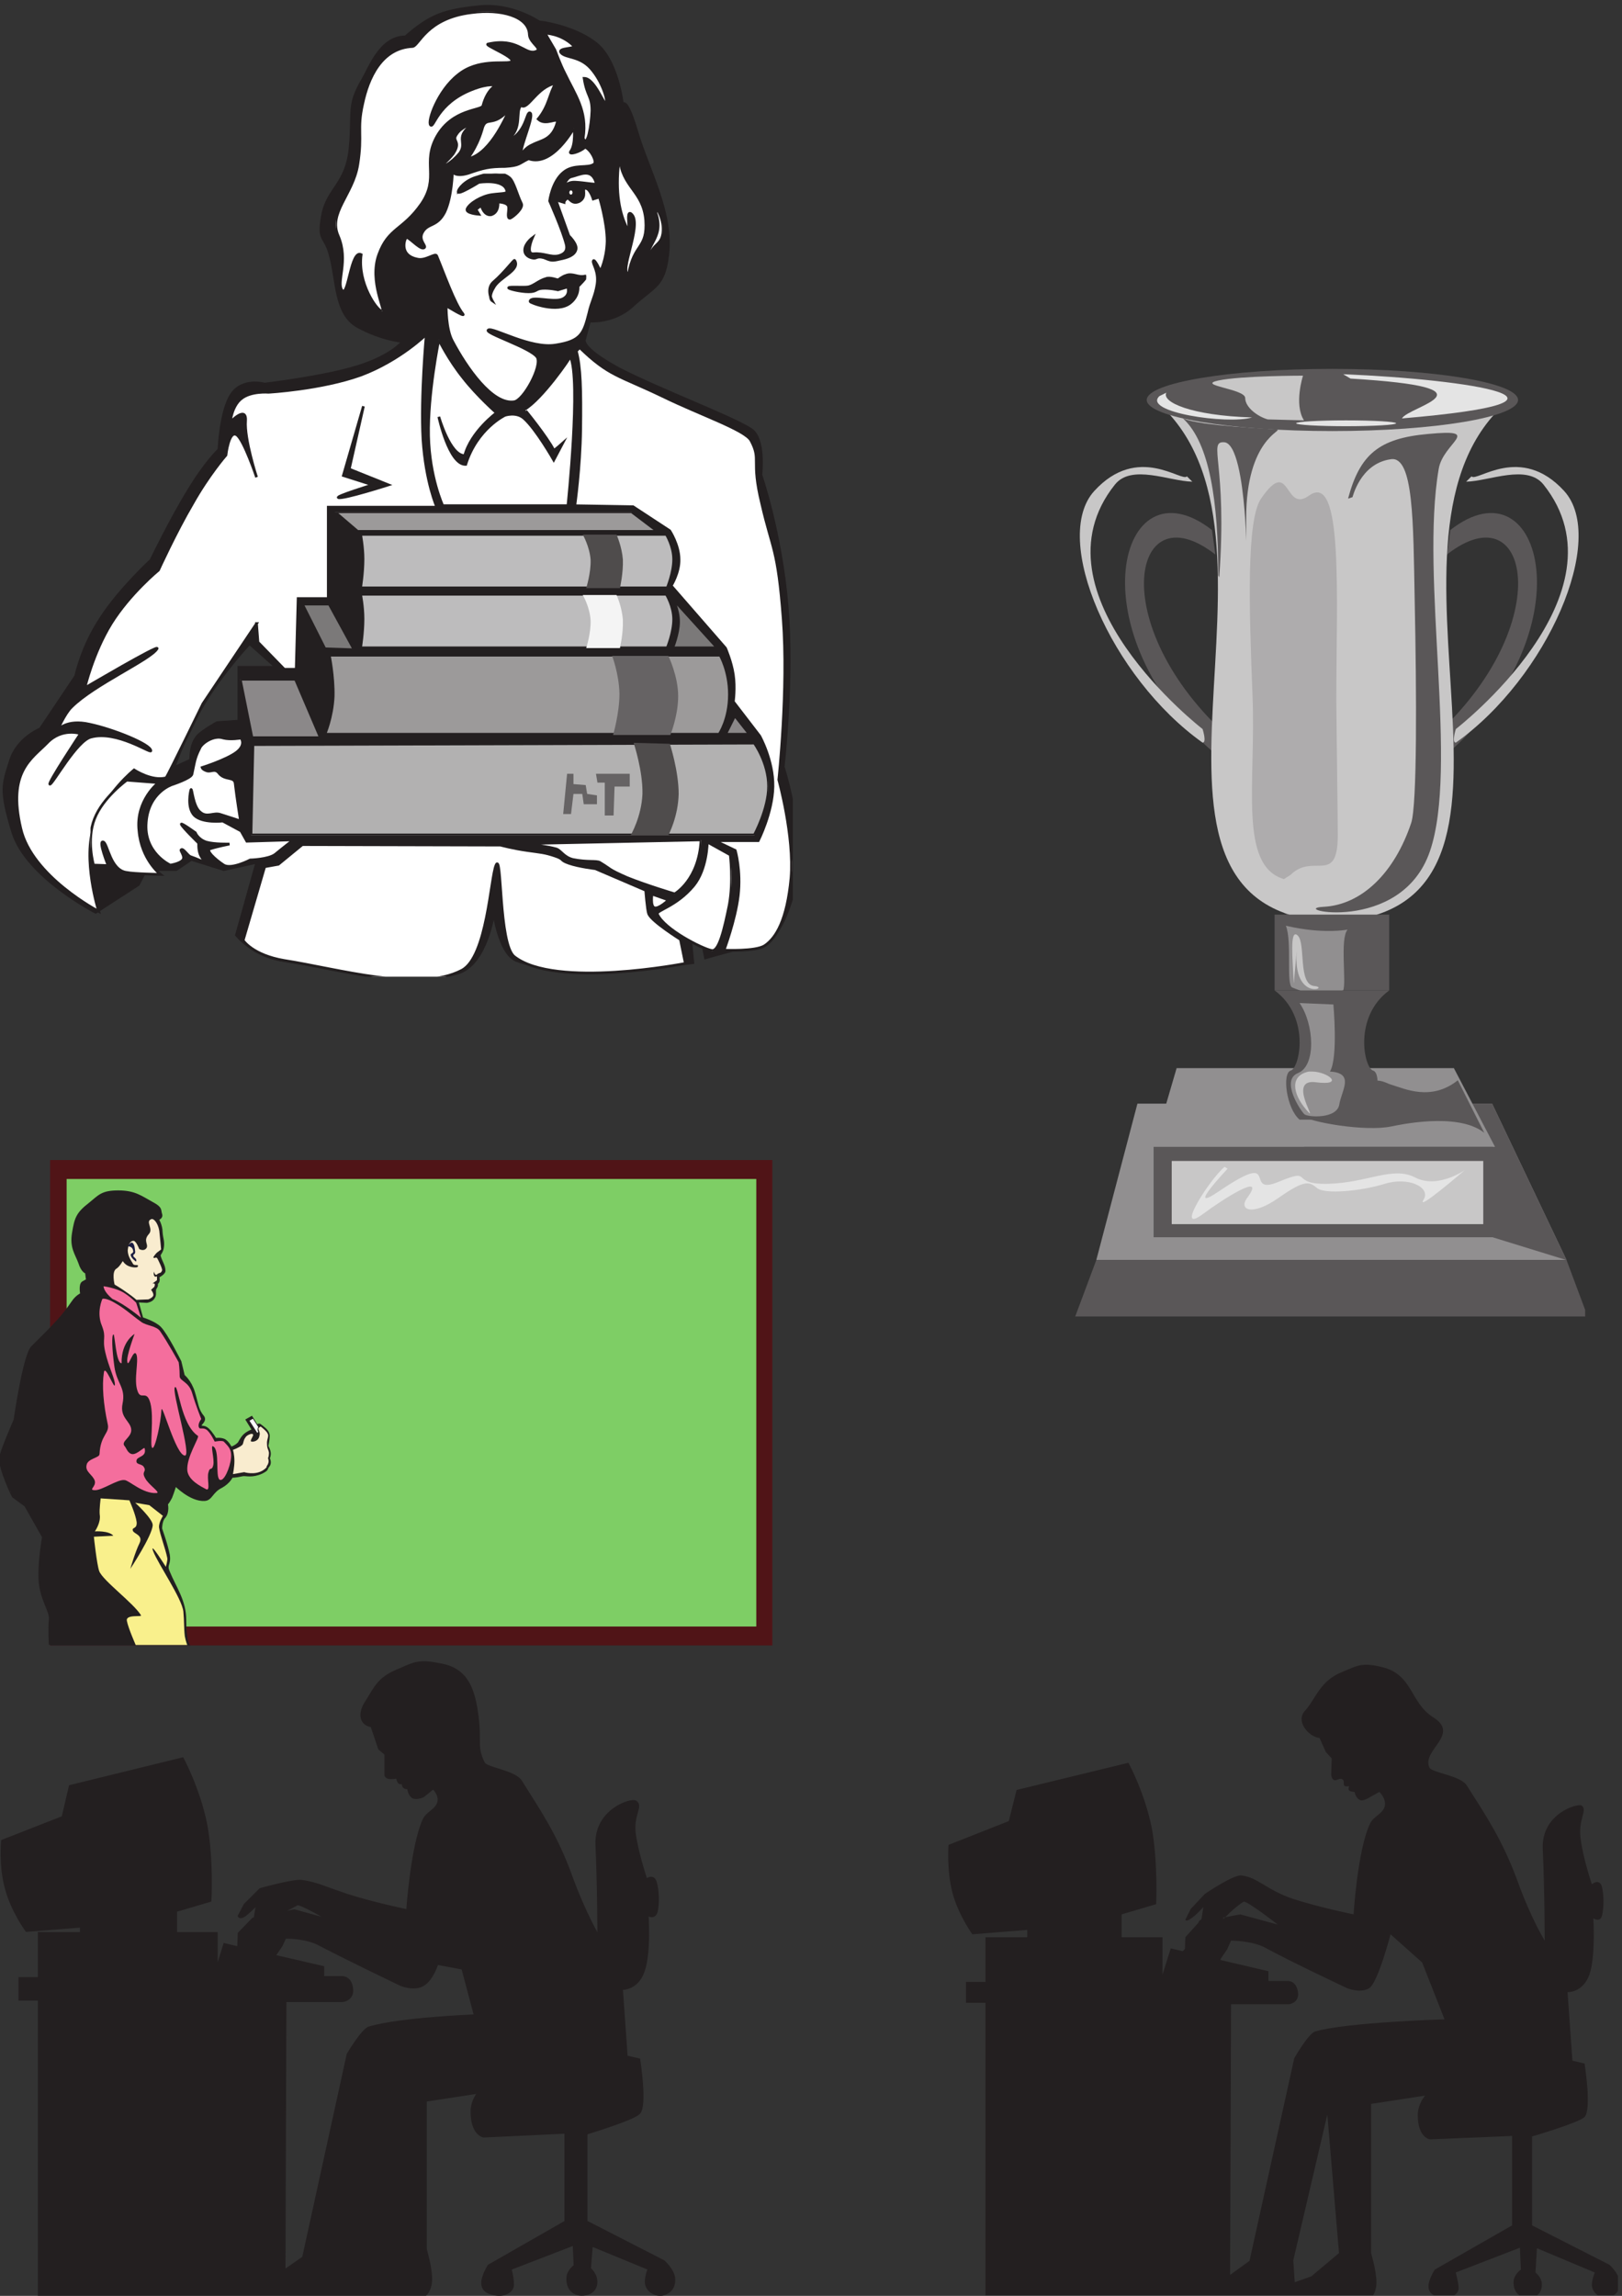
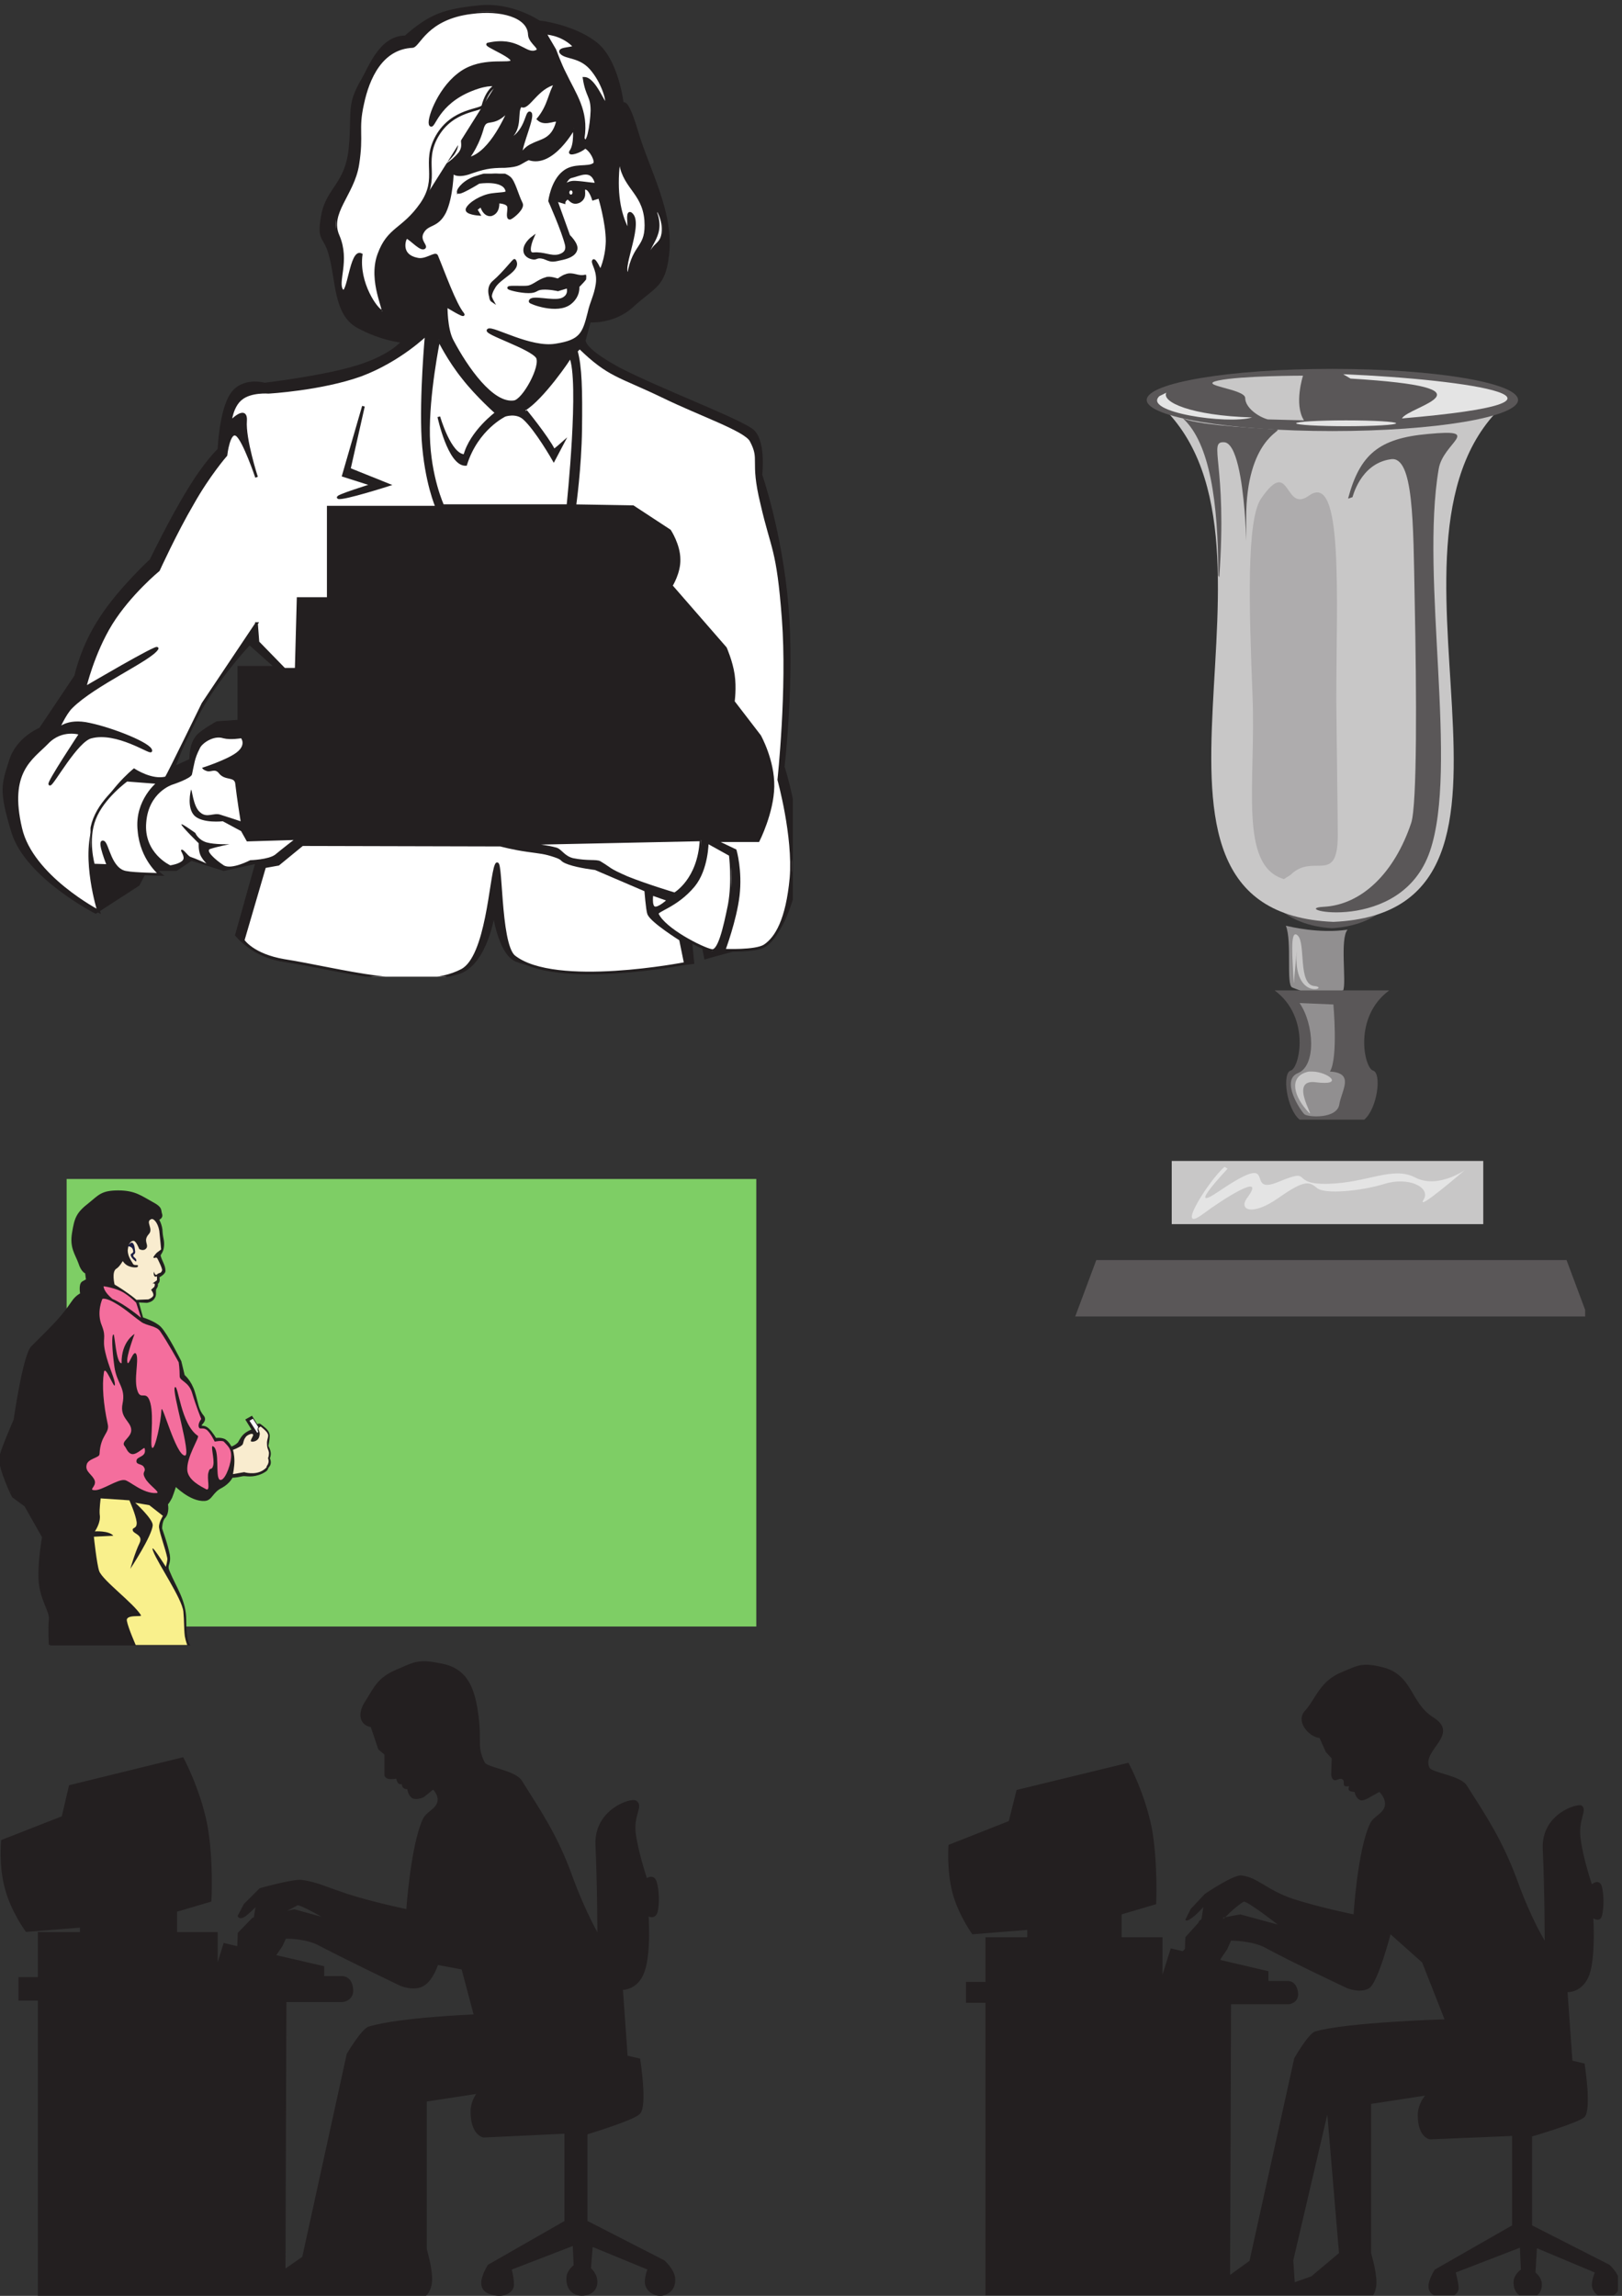
<svg xmlns="http://www.w3.org/2000/svg" xml:space="preserve" width="599.956" height="849.249">
  <rect width="100%" height="100%" fill="#333333" stroke="none" />
  <defs>
    <clipPath id="a" clipPathUnits="userSpaceOnUse">
      <path d="M3.332 6377H2208.33V3671H3.332Z" clip-rule="evenodd" />
    </clipPath>
    <clipPath id="b" clipPathUnits="userSpaceOnUse">
      <path d="M402.047 6031.44H1953.37V3900.71H402.047Z" clip-rule="evenodd" />
    </clipPath>
    <clipPath id="c" clipPathUnits="userSpaceOnUse">
      <path d="M1192.67 5904.41h440.9v-2063.8h-440.9z" clip-rule="evenodd" />
    </clipPath>
    <clipPath id="d" clipPathUnits="userSpaceOnUse">
-       <path d="M671.488 4963.34H2141.16v-898.73H671.488Z" clip-rule="evenodd" />
-     </clipPath>
+       </clipPath>
    <clipPath id="e" clipPathUnits="userSpaceOnUse">
      <path d="M3.332 6377H2208.33V3671H3.332Z" clip-rule="evenodd" />
    </clipPath>
    <clipPath id="f" clipPathUnits="userSpaceOnUse">
      <path d="M23.746 5456.41H2205.12V3661.68H23.746Z" clip-rule="evenodd" />
    </clipPath>
    <clipPath id="g" clipPathUnits="userSpaceOnUse">
      <path d="M3.332 6377H2208.33V3671H3.332Z" clip-rule="evenodd" />
    </clipPath>
    <clipPath id="h" clipPathUnits="userSpaceOnUse">
      <path d="M255.082 5442.75H2037.73V3743.63H255.082Z" clip-rule="evenodd" />
    </clipPath>
    <clipPath id="i" clipPathUnits="userSpaceOnUse">
      <path d="M936.844 6356.52h910.376v-834.54H936.844Z" clip-rule="evenodd" />
    </clipPath>
    <clipPath id="j" clipPathUnits="userSpaceOnUse">
-       <path d="M2986.83 5361.5h1425V2726h-1425z" clip-rule="evenodd" />
-     </clipPath>
+       </clipPath>
    <clipPath id="k" clipPathUnits="userSpaceOnUse">
      <path d="M3192.54 5361.5h1032.65V3805.88H3192.54Z" clip-rule="evenodd" />
    </clipPath>
    <clipPath id="l" clipPathUnits="userSpaceOnUse">
      <path d="M2986.83 5361.5h1425V2726h-1425z" clip-rule="evenodd" />
    </clipPath>
    <clipPath id="m" clipPathUnits="userSpaceOnUse">
      <path d="M3.332 3161H2151.33V1811H3.332Z" clip-rule="evenodd" />
    </clipPath>
    <clipPath id="n" clipPathUnits="userSpaceOnUse">
      <path d="M313.082 3000.35h438.25v-712.8h-438.25z" clip-rule="evenodd" />
    </clipPath>
    <clipPath id="o" clipPathUnits="userSpaceOnUse">
      <path d="M3.332 3161H2151.33V1811H3.332Z" clip-rule="evenodd" />
    </clipPath>
    <clipPath id="p" clipPathUnits="userSpaceOnUse">
      <path d="M240.043 2810h408.488v-577.8H240.043Z" clip-rule="evenodd" />
    </clipPath>
    <clipPath id="q" clipPathUnits="userSpaceOnUse">
      <path d="M3.332 3161H2151.33V1811H3.332Z" clip-rule="evenodd" />
    </clipPath>
    <clipPath id="r" clipPathUnits="userSpaceOnUse">
      <path d="M0 0h4503v6377H0Z" />
    </clipPath>
    <clipPath id="s" clipPathUnits="userSpaceOnUse">
      <path d="M0 6377h4503.33V.172H0Z" clip-rule="evenodd" />
    </clipPath>
    <clipPath id="t" clipPathUnits="userSpaceOnUse">
      <path d="M2635.83 1764.5h1867.5V3.5h-1867.5z" clip-rule="evenodd" />
    </clipPath>
  </defs>
  <g clip-path="url(#a)" transform="matrix(.133 0 0 -.133 -.444 849.524)">
    <path d="M697.617 4595.88s-72.941-76.86-125.621-164.5c-52.68-84.96-85.098-180.7-85.098-180.7l47.278 21.58s-2.703 40.46 17.558 64.72c9.457 13.49 55.383 39.11 55.383 39.11l60.781 4.04v149.68h104.008zm426.833 840.05s-31.06-40.45-126.97-70.12c-95.902-29.67-257.992-48.54-257.992-48.54s-60.781 17.53-91.851-28.32c-31.067-45.84-35.117-153.72-35.117-153.72s-36.473-33.71-83.747-111.91c-47.277-75.52-105.359-195.51-105.359-195.51s-87.797-80.92-139.125-160.46c-54.031-80.91-70.238-161.81-70.238-161.81l-98.606-146.98s-64.836-25.62-83.746-90.34c-20.262-64.72-28.367-79.56 6.754-195.52 37.82-125.4 230.977-223.83 230.977-223.83l118.867 76.86 21.609 41.8h83.746l41.875 28.31 90.5-28.31 91.848 20.22-56.73-202.25s44.574-56.64 126.972-70.12c90.5-13.49 367.403-72.82 490.323-35.07 79.69 25.63 98.6 168.56 98.6 168.56s14.85-113.27 62.13-133.49c131.03-53.94 491.68-6.74 491.68-6.74l-6.76 70.11 33.77-14.83 8.11-41.8s93.19 26.97 160.73 41.8l.21-.11c52.68 12.14 83.75 140.23 83.75 140.23s13.51 87.65 6.75 175.29c-6.75 87.64-35.12 173.94-35.12 173.94s28.37 242.72 10.81 447.68c-17.56 204.95-72.94 364.07-72.94 364.07s12.15 102.47-28.36 126.74c-51.34 33.71-248.55 107.88-364.71 167.2-114.81 62.03-97.25 83.6-97.25 83.6l13.51 49.89s67.53-5.39 118.86 41.8c62.14 56.64 87.8 53.94 98.61 140.24 14.86 118.65-54.03 237.31-85.1 342.49-31.07 105.18-40.53 76.86-40.53 76.86s-13.5 128.1-78.33 173.94c-44.58 33.71-114.82 52.59-153.99 56.63 0 0-75.64 52.59-168.85 41.8-93.19-9.43-133.72-22.92-202.61-83.6-68.88 0-98.61-83.6-118.86-118.65-43.226-72.82-25.667-89-35.12-188.78-9.457-103.83-63.485-113.27-76.992-190.13-13.508-75.5 8.101-51.23 22.96-114.61 17.563-64.72 12.157-157.76 74.293-192.82 68.889-37.75 126.969-41.8 126.969-41.8l-.21.11" style="fill:#231f20;fill-opacity:1;fill-rule:evenodd;stroke:none" />
    <path d="M698.77 4588.3s-73.062-76.73-125.828-164.23c-52.767-84.81-85.239-180.39-85.239-180.39l47.356 21.54s-2.708 40.39 17.587 64.62c9.473 13.46 55.475 39.04 55.475 39.04l60.882 4.04v149.43h104.179zm427.54 838.67s-31.12-40.38-127.181-70c-96.06-29.62-258.418-48.46-258.418-48.46s-60.882 17.5-92.004-28.27c-31.117-45.77-35.175-153.47-35.175-153.47s-36.533-33.65-83.884-111.73c-47.356-75.39-105.534-195.19-105.534-195.19s-87.942-80.78-139.355-160.19c-54.121-80.78-70.354-161.55-70.354-161.55l-98.769-146.73s-64.943-25.58-83.884-90.19c-20.296-64.62-28.414-79.43 6.765-195.2 37.883-125.19 231.358-223.46 231.358-223.46l119.064 76.73 21.645 41.73h83.884l41.945 28.27 90.649-28.27 92 20.19-56.825-201.92s44.648-56.54 127.183-70c90.65-13.47 368.01-72.7 491.13-35.01 79.82 25.58 98.77 168.28 98.77 168.28s14.88-113.09 62.23-133.27c131.24-53.86 492.49-6.73 492.49-6.73l-6.77 69.99 33.83-14.8 8.12-41.74s93.35 26.93 161 41.74l.21-.11c52.76 12.12 83.89 140 83.89 140s13.52 87.5 6.76 175-35.18 173.66-35.18 173.66 28.42 242.31 10.82 446.93c-17.58 204.62-73.06 363.47-73.06 363.47s12.18 102.31-28.41 126.54c-51.42 33.65-248.95 107.69-365.3 166.92-115.01 61.93-97.41 83.47-97.41 83.47l13.52 49.8s67.65-5.38 119.07 41.74c62.23 56.54 87.94 53.84 98.77 140 14.88 118.46-54.13 236.92-85.24 341.93-31.12 105-40.6 76.73-40.6 76.73s-13.53 127.89-78.47 173.65c-44.65 33.66-115.01 52.5-154.24 56.54 0 0-75.76 52.5-169.12 41.74-93.35-9.43-133.94-22.89-202.95-83.47-69 0-98.77-83.46-119.06-118.46-43.293-72.7-25.706-88.85-35.175-188.47-9.472-103.65-63.589-113.07-77.119-189.81-13.53-75.38 8.115-51.15 22.999-114.42 17.591-64.62 12.176-157.5 74.416-192.5 68.999-37.7 127.179-41.74 127.179-41.74z" style="fill:none;stroke:#231f20;stroke-width:7.5;stroke-linecap:butt;stroke-linejoin:miter;stroke-miterlimit:10;stroke-dasharray:none;stroke-opacity:1" transform="scale(.998 1.002)" />
  </g>
  <g clip-path="url(#b)" transform="matrix(.133 0 0 -.133 -.444 849.524)">
    <path d="M1261.69 5908.66s-1.33-70.15-21.32-111.97c-21.32-41.83-46.64-29.69-61.3-55.32-14.66-24.28 14.66-40.47 2.66-44.52-11.99-4.05-45.3 36.43-49.3 28.33-5.33-8.09-17.32-49.92 31.98-59.36 22.66-5.4 49.3 17.54 53.3 9.44 18.66-44.52 50.64-134.91 73.29-161.89 8-10.8-46.64 22.93-46.64 22.93s-1.33-64.76 17.33-98.48c38.64-72.86 110.6-178.09 171.89-168.65 26.65 4.05 78.62 99.84 63.96 124.12-18.65 26.99-149.24 67.46-135.91 75.55 13.32 8.1 117.26-53.96 187.88-41.82 69.29 10.8 77.29 31.03 91.94 89.05 6.67 31.02 17.33 45.87 22.66 79.59 5.33 36.43-12 55.32-10.66 64.76 2.66 9.45 19.98-28.33 19.98-28.33s17.33 32.38 18.66 83.65c0 52.62-21.32 122.77-21.32 122.77l-17.32-5.4s-9.33 31.03-22.66 29.68c-10.65-1.34 6.67-22.93-15.99-36.42-22.65-10.8-27.98 13.49-34.64 8.09-8-5.39-8-10.79-8-10.79l-22.65 6.74 35.98-99.83s23.98-22.94 19.99-37.78c-4-16.19-23.99-22.93-45.31-26.98-22.65-5.4-23.98-4.05-43.97 4.05-19.99 5.39-19.99-2.7-29.32-1.35-10.66 1.35-25.31 8.09-23.98 24.28 1.33 17.54 21.32 32.38 21.32 32.38s-19.99-45.87 2.66-44.52c29.32 2.7 47.97-10.79 70.63-5.4 23.98 6.75 22.65 21.59 21.32 29.69-9.33 39.12-46.64 122.76-46.64 122.76s6.66 53.97 38.64 79.61c29.31 24.28 67.96 9.44 85.28 22.93 8 6.75-7.99 39.13-25.32 47.22-13.32-13.49-47.97-22.93-39.97-12.14 14.66 20.24 9.32 66.11 9.32 66.11s-59.96-110.64-126.58-86.35c-27.99-13.49-23.99-18.89-65.29-21.59-43.98 0-59.97-4.04-102.61-18.88-35.98-10.8-43.97 4.04-43.97 4.04" style="fill:#fff;fill-opacity:1;fill-rule:evenodd;stroke:none" />
    <path d="M1264.03 5897.74s-1.34-70.03-21.36-111.77c-21.36-41.75-46.73-29.63-61.41-55.21-14.68-24.24 14.68-40.4 2.67-44.45-12.02-4.03-45.39 36.37-49.39 28.29-5.35-8.08-17.36-49.83 32.04-59.26 22.69-5.38 49.39 17.51 53.39 9.43 18.7-44.44 50.74-134.66 73.43-161.6 8.01-10.77-46.73 22.89-46.73 22.89s-1.33-64.63 17.36-98.3c38.71-72.72 110.8-177.75 172.21-168.33 26.7 4.04 78.77 99.65 64.08 123.89-18.69 26.94-149.52 67.33-136.17 75.41 13.35 8.08 117.48-53.86 188.24-41.74 69.42 10.77 77.43 30.97 92.11 88.88 6.68 30.97 17.36 45.78 22.7 79.45 5.34 36.36-12.02 55.21-10.68 64.64 2.67 9.42 20.02-28.28 20.02-28.28s17.36 32.32 18.69 83.49c0 52.52-21.36 122.54-21.36 122.54l-17.35-5.38s-9.35 30.97-22.7 29.62c-10.68-1.34 6.68-22.89-16.02-36.36-22.69-10.77-28.03 13.47-34.71 8.08-8.01-5.38-8.01-10.77-8.01-10.77l-22.69 6.73 36.04-99.65s24.03-22.89 20.03-37.7c-4.01-16.16-24.03-22.9-45.39-26.94-22.7-5.38-24.03-4.04-44.06 4.04-20.02 5.39-20.02-2.69-29.37-1.34-10.68 1.34-25.36 8.08-24.03 24.24 1.34 17.5 21.36 32.32 21.36 32.32s-20.02-45.79 2.67-44.44c29.37 2.69 48.06-10.78 70.76-5.39 24.03 6.73 22.69 21.54 21.36 29.63-9.35 39.05-46.73 122.54-46.73 122.54s6.68 53.87 38.72 79.45c29.36 24.24 68.08 9.43 85.44 22.9 8.01 6.73-8.01 39.05-25.37 47.13-13.35-13.47-48.06-22.89-40.05-12.12 14.69 20.2 9.34 65.99 9.34 65.99s-60.07-110.43-126.82-86.19c-28.03-13.47-24.03-18.85-65.41-21.55-44.06 0-60.08-4.04-102.8-18.85-36.04-10.77-44.05 4.04-44.05 4.04" style="fill:none;stroke:#231f20;stroke-width:7.5;stroke-linecap:butt;stroke-linejoin:miter;stroke-miterlimit:10;stroke-dasharray:none;stroke-opacity:1" transform="scale(.998 1.002)" />
    <path d="M1568.26 5864.8s10.88 27.32 23.13 30.05c24.5 5.47 58.52 27.32 70.76-19.12 0-4.1-31.29 2.73-58.51 4.1-23.14 1.36-35.38-15.03-35.38-15.03" style="fill:#fff;fill-opacity:1;fill-rule:evenodd;stroke:none" />
    <path d="M1571.17 5853.96s10.91 27.27 23.17 29.99c24.55 5.46 58.63 27.27 70.9-19.08 0-4.09-31.36 2.72-58.63 4.09-23.17 1.36-35.44-15-35.44-15z" style="fill:none;stroke:#231f20;stroke-width:7.5;stroke-linecap:butt;stroke-linejoin:miter;stroke-miterlimit:10;stroke-dasharray:none;stroke-opacity:1" transform="scale(.998 1.002)" />
    <path d="M1368.22 5818.36c0-3.77-3.05-6.82-6.81-6.82-3.75 0-6.8 3.05-6.8 6.82 0 3.78 3.05 6.83 6.8 6.83 3.76 0 6.81-3.05 6.81-6.83" style="fill:#fff;fill-opacity:1;fill-rule:evenodd;stroke:none" />
    <path d="M1370.76 5807.61c0-3.77-3.05-6.82-6.82-6.82-3.76 0-6.82 3.05-6.82 6.82 0 3.76 3.06 6.81 6.82 6.81 3.77 0 6.82-3.05 6.82-6.81z" style="fill:none;stroke:#231f20;stroke-width:7.5;stroke-linecap:butt;stroke-linejoin:miter;stroke-miterlimit:10;stroke-dasharray:none;stroke-opacity:1" transform="scale(.998 1.002)" />
    <path d="M1599.55 5851.14c0-5.28-3.65-9.56-8.16-9.56s-8.16 4.28-8.16 9.56 3.65 9.56 8.16 9.56 8.16-4.28 8.16-9.56" style="fill:#fff;fill-opacity:1;fill-rule:evenodd;stroke:none" />
    <path d="M1602.52 5840.33c0-5.28-3.66-9.55-8.18-9.55-4.51 0-8.18 4.27-8.18 9.55 0 5.26 3.67 9.54 8.18 9.54 4.52 0 8.18-4.28 8.18-9.54z" style="fill:none;stroke:#231f20;stroke-width:7.5;stroke-linecap:butt;stroke-linejoin:miter;stroke-miterlimit:10;stroke-dasharray:none;stroke-opacity:1" transform="scale(.998 1.002)" />
    <path d="M477.031 3980.67s-74.984 33.91-66.949 119.99c6.695 83.47 72.305 104.34 72.305 104.34s52.222 16.95 54.902 28.69c6.691 29.99 6.691 43.04 21.422 71.73 5.355 14.35 38.832 37.82 65.613 28.69 20.082-5.22 49.539 0 49.539 0s14.731-18.26-12.05-39.13c-26.778-20.86-96.407-43.03-96.407-43.03s1.34-5.22 13.391-9.13c12.051-3.91 22.762 9.13 34.812-7.83 17.407-19.56 42.848-6.52 44.188-28.69 4.016-36.52 14.73-103.03 14.73-103.03s-30.797 10.43-56.238 18.26c-18.746 6.52-37.492-10.44-56.238 6.52-20.086 15.65-22.762 67.82-25.442 62.6-1.339-3.91-12.05-49.56 9.371-71.73 22.766-22.17 79.004-15.65 79.004-15.65l50.879-27.39 16.071-28.69 129.882 3.91s-32.136-24.78-50.882-40.43c-18.746-14.35-69.629-15.65-69.629-15.65s-52.219-27.39-73.645-14.35c-24.101 15.65-52.219 41.74-37.492 45.65 20.086 6.52 53.562 13.04 53.562 13.04s-41.511-1.3-64.273 5.22c-24.102 7.83-30.797 26.08-30.797 26.08s-41.508 30-38.832 23.48c2.68-7.83 48.207-52.17 48.207-52.17s-1.34-16.95 4.016-31.3c5.355-13.04 17.406-24.78 17.406-24.78s-28.117 13.04-44.187 18.26c-8.036 2.61-20.082 23.48-25.442 19.56-5.355-1.3 12.051-18.26 4.02-28.69-8.035-10.43-34.817-14.35-34.817-14.35" style="fill:#fff;fill-opacity:1;fill-rule:evenodd;stroke:none" />
-     <path d="M477.917 3973.31s-75.124 33.85-67.074 119.77c6.708 83.31 72.439 104.14 72.439 104.14s52.32 16.92 55.004 28.64c6.704 29.94 6.704 42.96 21.462 71.6 5.365 14.32 38.904 37.75 65.735 28.64 20.119-5.21 49.631 0 49.631 0s14.758-18.23-12.073-39.06c-26.827-20.83-96.585-42.95-96.585-42.95s1.342-5.21 13.415-9.11c12.073-3.91 22.804 9.11 34.877-7.82 17.439-19.52 42.927-6.51 44.27-28.64 4.023-36.45 14.757-102.84 14.757-102.84s-30.854 10.42-56.342 18.23c-18.781 6.5-37.562-10.42-56.343 6.5-20.123 15.63-22.804 67.7-25.488 62.49-1.343-3.9-12.074-49.47 9.388-71.6 22.808-22.13 79.151-15.62 79.151-15.62l50.973-27.34 16.1-28.64 130.124 3.91s-32.197-24.73-50.977-40.35c-18.781-14.32-69.759-15.63-69.759-15.63s-52.315-27.33-73.781-14.32c-24.146 15.63-52.315 41.66-37.561 45.57 20.123 6.51 53.661 13.01 53.661 13.01s-41.588-1.3-64.392 5.21c-24.147 7.81-30.854 26.04-30.854 26.04s-41.585 29.94-38.904 23.43c2.684-7.81 48.296-52.07 48.296-52.07s-1.342-16.93 4.023-31.24c5.366-13.02 17.439-24.74 17.439-24.74s-28.17 13.02-44.27 18.22c-8.05 2.61-20.119 23.44-25.488 19.53-5.366-1.3 12.073-18.22 4.027-28.64-8.051-10.41-34.881-14.32-34.881-14.32" style="fill:none;stroke:#231f20;stroke-width:7.5;stroke-linecap:butt;stroke-linejoin:miter;stroke-miterlimit:10;stroke-dasharray:none;stroke-opacity:1" transform="scale(.998 1.002)" />
    <path d="M1953.36 4050.95c-5.44-112-73.48-150.25-73.48-150.25s-77.56 23.23-132 45.08c-55.79 24.58-42.18 21.85-76.2 42.34-9.53 5.46-34.02 0-74.84 8.2-27.22 6.82-34.03 27.31-49 30.04-46.26 12.3-112.94 13.66-112.94 13.66" style="fill:#fff;fill-opacity:1;fill-rule:evenodd;stroke:none" />
    <path d="M1956.99 4043.46c-5.45-111.79-73.62-149.97-73.62-149.97s-77.71 23.18-132.24 44.99c-55.9 24.54-42.27 21.82-76.35 42.27-9.54 5.45-34.08 0-74.98 8.18-27.27 6.81-34.09 27.26-49.08 29.99-46.36 12.27-113.16 13.63-113.16 13.63z" style="fill:none;stroke:#231f20;stroke-width:7.5;stroke-linecap:butt;stroke-linejoin:miter;stroke-miterlimit:10;stroke-dasharray:none;stroke-opacity:1" transform="scale(.998 1.002)" />
  </g>
  <g clip-path="url(#c)" transform="matrix(.133 0 0 -.133 -.444 849.524)">
    <path d="M1418.09 5586.19c0 4.1 42.09 0 55.67 2.74 16.29 4.09 28.52 17.75 48.88 23.21 9.51 4.1 32.59-4.09 32.59-4.09s14.94 10.92 21.73 12.29c19.01 8.19 33.95-6.83 54.32-1.37 10.86 1.37-20.37-28.68-20.37-28.68s4.07-25.95-21.73-46.43c-36.66-28.69-111.35 1.36-111.35 4.09 0 17.76 63.83-4.09 89.63 6.83 24.44 10.93 14.93 34.15 14.93 34.15l-27.16-8.2s-23.08 5.46-43.45 4.1c-19.01-1.37-14.94-9.56-38.02-9.56-23.08 0-55.67 8.19-55.67 10.92" style="fill:#231f20;fill-opacity:1;fill-rule:evenodd;stroke:none" />
    <path d="M1422.19 5570.13c0 4.08 42.21 0 55.83 2.72 16.34 4.09 28.6 17.71 49.03 23.15 9.53 4.09 32.68-4.08 32.68-4.08s14.98 10.9 21.79 12.25c19.07 8.18 34.05-6.8 54.48-1.35 10.89 1.35-20.43-28.61-20.43-28.61s4.09-25.87-21.79-46.3c-36.77-28.6-111.67 1.36-111.67 4.09 0 17.7 64-4.09 89.88 6.81 24.51 10.89 14.98 34.04 14.98 34.04l-27.24-8.17s-23.15 5.45-43.58 4.09c-19.06-1.36-14.98-9.54-38.13-9.54-23.15 0-55.83 8.18-55.83 10.9z" style="fill:none;stroke:#231f20;stroke-width:7.5;stroke-linecap:butt;stroke-linejoin:miter;stroke-miterlimit:10;stroke-dasharray:none;stroke-opacity:1" transform="scale(.997 1.003)" />
    <path d="M1278.22 5854.97c0 5.46 17.66 30.05 52.96 39.61 16.29 5.46 62.46 20.49 89.62-2.73 12.22-10.93 20.37-46.44 32.59-71.02 6.79-12.29-21.73-36.88-31.23-40.97-9.51-1.37-2.71 21.85-4.07 30.04 0 15.03-29.88 15.03-29.88 15.03s4.08-28.69-19.01-35.52c-20.37-2.73-27.16 25.95-27.16 25.95l-14.93-10.92 8.14-13.66s-38.02 2.73-32.59 15.02c6.79 15.03 39.38 35.51 69.26 39.61 31.23 4.1 44.81 1.37 40.73 12.29-9.5 32.78-77.4 21.85-77.4 21.85s-63.82-39.6-57.03-24.58" style="fill:#231f20;fill-opacity:1;fill-rule:evenodd;stroke:none" />
    <path d="M1281.92 5838.14c0 5.44 17.7 29.96 53.11 39.49 16.34 5.45 62.65 20.43 89.88-2.72 12.26-10.9 20.43-46.31 32.68-70.82 6.81-12.26-21.79-36.77-31.32-40.85-9.53-1.37-2.72 21.78-4.08 29.96 0 14.98-29.96 14.98-29.96 14.98s4.08-28.6-19.07-35.41c-20.43-2.73-27.24 25.87-27.24 25.87l-14.98-10.89 8.18-13.62s-38.14 2.72-32.69 14.98c6.81 14.98 39.49 35.41 69.46 39.49 31.32 4.09 44.93 1.36 40.85 12.26-9.53 32.68-77.62 21.79-77.62 21.79s-64.01-39.49-57.2-24.51z" style="fill:none;stroke:#231f20;stroke-width:7.5;stroke-linecap:butt;stroke-linejoin:miter;stroke-miterlimit:10;stroke-dasharray:none;stroke-opacity:1" transform="scale(.997 1.003)" />
    <path d="M1434.63 5662.53c17.66-27.32-43.45-46.44-58.38-76.48-16.3-27.32-4.08-35.51-4.08-35.51s-19.01 34.14 5.43 53.26c28.52 24.59 55.68 61.46 57.03 58.73" style="fill:#231f20;fill-opacity:1;fill-rule:evenodd;stroke:none" />
    <path d="M1438.78 5646.25c17.71-27.24-43.58-46.31-58.55-76.27-16.35-27.23-4.09-35.4-4.09-35.4s-19.07 34.04 5.45 53.11c28.59 24.51 55.83 61.28 57.19 58.56z" style="fill:none;stroke:#231f20;stroke-width:7.5;stroke-linecap:butt;stroke-linejoin:miter;stroke-miterlimit:10;stroke-dasharray:none;stroke-opacity:1" transform="scale(.997 1.003)" />
    <path d="M1192.67 3869.43s84.19-28.69 100.49 55.99c5.43 19.12 16.29-47.8-17.66-72.38-48.88-35.52-82.83 16.39-82.83 16.39" style="fill:#231f20;fill-opacity:1;fill-rule:evenodd;stroke:none" />
    <path d="M1196.12 3858.3s84.44-28.6 100.78 55.83c5.45 19.07 16.34-47.66-17.71-72.17-49.02-35.41-83.07 16.34-83.07 16.34z" style="fill:none;stroke:#231f20;stroke-width:7.5;stroke-linecap:butt;stroke-linejoin:miter;stroke-miterlimit:10;stroke-dasharray:none;stroke-opacity:1" transform="scale(.997 1.003)" />
  </g>
  <g clip-path="url(#d)" transform="matrix(.133 0 0 -.133 -.444 849.524)">
    <path d="m706.871 4315.92-5.445-251.31H2101.69s39.47 72.39 39.47 135.21c0 65.57-39.47 120.2-39.47 120.2l-1394.819-4.1" style="fill:#b2b1b1;fill-opacity:1;fill-rule:evenodd;stroke:none" />
    <path d="m708.183 4307.94-5.455-250.85H2105.59s39.54 72.26 39.54 134.97c0 65.44-39.54 119.97-39.54 119.97z" style="fill:none;stroke:#231f20;stroke-width:7.5;stroke-linecap:butt;stroke-linejoin:miter;stroke-miterlimit:10;stroke-dasharray:none;stroke-opacity:1" transform="scale(.998 1.002)" />
    <path d="M906.906 4344.61s20.414 46.43 23.137 105.17c1.359 56-10.887 114.73-10.887 114.73H2006.44s25.85-43.71 25.85-109.27c0-69.66-28.58-110.63-28.58-110.63H906.906" style="fill:#9c9a9a;fill-opacity:1;fill-rule:evenodd;stroke:none" />
    <path d="M908.589 4336.57s20.452 46.35 23.18 104.98c1.362 55.9-10.907 114.52-10.907 114.52H2010.16s25.9-43.63 25.9-109.07c0-69.53-28.63-110.43-28.63-110.43z" style="fill:none;stroke:#231f20;stroke-width:7.5;stroke-linecap:butt;stroke-linejoin:miter;stroke-miterlimit:10;stroke-dasharray:none;stroke-opacity:1" transform="scale(.998 1.002)" />
    <path d="M1006.25 4585s6.8 40.97 6.8 80.58c0 34.15-6.8 68.3-6.8 68.3h850.5s20.41-32.79 20.41-69.67c0-36.87-17.69-79.21-17.69-79.21h-853.22" style="fill:#bdbcbd;fill-opacity:1;fill-rule:evenodd;stroke:none" />
    <path d="M1008.11 4576.52s6.82 40.9 6.82 80.44c0 34.08-6.82 68.16-6.82 68.16h852.09s20.44-32.72 20.44-69.53-17.72-79.07-17.72-79.07z" style="fill:none;stroke:#231f20;stroke-width:7.5;stroke-linecap:butt;stroke-linejoin:miter;stroke-miterlimit:10;stroke-dasharray:none;stroke-opacity:1" transform="scale(.998 1.002)" />
    <path d="M1874.44 4585h123.83l-123.83 136.58s16.33-30.05 16.33-64.19c0-32.78-16.33-72.39-16.33-72.39" style="fill:#7b7979;fill-opacity:1;fill-rule:evenodd;stroke:none" />
    <path d="M1877.92 4576.52h124.06l-124.06 136.33s16.36-29.99 16.36-64.07c0-32.73-16.36-72.26-16.36-72.26z" style="fill:none;stroke:#231f20;stroke-width:7.5;stroke-linecap:butt;stroke-linejoin:miter;stroke-miterlimit:10;stroke-dasharray:none;stroke-opacity:1" transform="scale(.998 1.002)" />
    <path d="M1006.25 4751.63s6.8 40.98 6.8 80.58c0 32.79-6.8 68.3-6.8 68.3h850.5s20.41-32.78 20.41-69.66c0-36.88-17.69-79.22-17.69-79.22h-853.22" style="fill:#bdbcbd;fill-opacity:1;fill-rule:evenodd;stroke:none" />
    <path d="M1008.11 4742.84s6.82 40.9 6.82 80.44c0 32.72-6.82 68.17-6.82 68.17h852.09s20.44-32.72 20.44-69.53-17.72-79.08-17.72-79.08z" style="fill:none;stroke:#231f20;stroke-width:7.5;stroke-linecap:butt;stroke-linejoin:miter;stroke-miterlimit:10;stroke-dasharray:none;stroke-opacity:1" transform="scale(.998 1.002)" />
    <path d="m998.082 4908.7-63.957 54.64h826.005l72.12-54.64z" style="fill:#9c9a9a;fill-opacity:1;fill-rule:evenodd;stroke:none" />
    <path d="m999.934 4899.63-64.075 54.53H1763.4l72.25-54.53z" style="fill:none;stroke:#231f20;stroke-width:7.5;stroke-linecap:butt;stroke-linejoin:miter;stroke-miterlimit:10;stroke-dasharray:none;stroke-opacity:1" transform="scale(.998 1.002)" />
    <path d="M1624.05 4900.51s19.05-32.78 21.77-69.66c1.36-36.88-12.24-79.22-12.24-79.22h93.89s9.53 42.34 8.17 79.22c-2.73 36.88-17.69 69.66-17.69 69.66" style="fill:#4f4c4c;fill-opacity:1;fill-rule:evenodd;stroke:none" />
    <path d="M1624.05 4732.51s19.05-31.42 21.77-69.66c1.36-36.88-12.24-77.85-12.24-77.85h93.89s9.53 40.97 8.17 77.85c-2.73 38.24-17.69 69.66-17.69 69.66" style="fill:#f4f4f4;fill-opacity:1;fill-rule:evenodd;stroke:none" />
    <path d="M1708.42 4343.24s17.69 60.1 17.69 114.73c-1.36 56-20.41 105.17-20.41 105.17h156.49s27.22-56 27.22-112c0-54.63-21.77-107.9-21.77-107.9m-287.14-107.9-10.88-112h21.77l6.81 56h24.49l4.08-28.69h36.75v24.59l-27.22 4.1-4.09 24.58-34.01 2.73v28.69m62.59 0h93.9v-35.52h-42.19l-2.72-80.58h-24.49v91.51h-20.41" style="fill:#666364;fill-opacity:1;fill-rule:evenodd;stroke:none" />
    <path d="M1757.41 4064.61s29.94 50.53 32.66 114.73c1.36 64.19-24.5 142.05-24.5 142.05l100.7-2.74s24.5-75.12 24.5-139.31c-1.36-64.2-28.58-114.73-28.58-114.73" style="fill:#4f4c4c;fill-opacity:1;fill-rule:evenodd;stroke:none" />
    <path d="m704.148 4335.04-32.66 162.54h153.77l69.402-162.54z" style="fill:#8b8889;fill-opacity:1;fill-rule:evenodd;stroke:none" />
    <path d="m705.455 4327.03-32.721 162.24h154.055l69.531-162.24z" style="fill:none;stroke:#231f20;stroke-width:7.5;stroke-linecap:butt;stroke-linejoin:miter;stroke-miterlimit:10;stroke-dasharray:none;stroke-opacity:1" transform="scale(.998 1.002)" />
    <path d="m906.906 4582.27-62.593 124.29h74.843l69.399-127.03z" style="fill:#7b7979;fill-opacity:1;fill-rule:evenodd;stroke:none" />
    <path d="m908.589 4573.79-62.71 124.07h74.983l69.527-126.8z" style="fill:none;stroke:#231f20;stroke-width:7.5;stroke-linecap:butt;stroke-linejoin:miter;stroke-miterlimit:10;stroke-dasharray:none;stroke-opacity:1" transform="scale(.998 1.002)" />
    <path d="M2021.41 4344.61h66.68l-40.83 51.9" style="fill:#8b8889;fill-opacity:1;fill-rule:evenodd;stroke:none" />
    <path d="M2025.16 4336.57h66.8l-40.9 51.81z" style="fill:none;stroke:#231f20;stroke-width:7.5;stroke-linecap:butt;stroke-linejoin:miter;stroke-miterlimit:10;stroke-dasharray:none;stroke-opacity:1" transform="scale(.998 1.002)" />
  </g>
  <g clip-path="url(#e)" transform="matrix(.133 0 0 -.133 -.444 849.524)">
    <g clip-path="url(#f)">
      <path d="m739.527 3976.03-59.875-204.85s25.856-40.97 114.309-55.99c149.687-23.22 374.219-90.14 493.969-27.31 70.77 36.87 80.29 258.11 95.26 292.25 16.33 39.6 6.8-218.51 50.35-254.02 114.3-90.13 476.28-19.11 476.28-19.11l-13.61 66.91s-78.92 49.17-88.45 71.02c-4.08 10.92-8.17 65.55-8.17 65.55l-140.16 60.09s-46.27 5.46-73.48 15.02c-27.22 9.56-10.89 10.93-39.47 20.48-28.57 9.57-38.1 9.57-76.2 15.03-39.46 5.46-74.85 15.02-74.85 15.02l-551.121 1.36-66.68-54.62-38.102-6.83" style="fill:#fff;fill-opacity:1;fill-rule:evenodd;stroke:none" />
      <path d="m740.848 3968.95-59.982-204.48s25.902-40.9 114.513-55.89c149.955-23.18 374.891-89.98 494.851-27.27 70.89 36.81 80.43 257.66 95.43 291.73 16.36 39.54 6.81-218.11 50.44-253.56 114.51-89.97 477.13-19.08 477.13-19.08l-13.63 66.8s-79.07 49.07-88.61 70.88c-4.09 10.91-8.18 65.44-8.18 65.44l-140.42 59.98s-46.34 5.45-73.61 15c-27.27 9.54-10.9 10.9-39.53 20.44-28.63 9.55-38.17 9.55-76.34 15-39.54 5.46-74.98 15-74.98 15l-552.113 1.36-66.799-54.53z" style="fill:none;stroke:#231f20;stroke-width:7.5;stroke-linecap:butt;stroke-linejoin:miter;stroke-miterlimit:10;stroke-dasharray:none;stroke-opacity:1" transform="scale(.998 1.002)" />
      <path d="M1189.4 5456.41s-73.19-72.37-182.3-113.34c-110.448-39.61-256.819-47.8-256.819-47.8s-49.234 4.09-75.847-17.76c-26.614-20.48-30.606-65.55-30.606-65.55s45.242 47.8 42.582 4.1c-3.992-50.53 30.606-157.05 30.606-157.05s-34.598 102.42-54.559 117.44c-22.621 16.39-30.605-55.99-30.605-55.99s-47.903-54.62-93.145-135.2c-46.57-79.21-94.477-184.37-94.477-184.37s-79.839-65.55-131.734-148.85c-50.562-81.94-73.183-178.9-73.183-178.9s208.91 122.91 200.925 109.25c-17.297-30.05-175.644-99.69-238.187-162.51-18.625-17.76-38.586-64.19-38.586-64.19s23.949 31.41 89.152 16.39c65.203-13.66 170.324-55.99 170.324-73.75 0-8.19-94.476 57.36-166.332 38.24-39.918-9.56-106.453-131.11-114.437-131.11-7.984 0 85.164 140.67 85.164 140.67s-51.895 17.75-93.148-25.95c-42.579-43.7-110.442-79.21-73.184-237.63 30.605-133.83 216.894-230.79 216.894-230.79s-46.57 147.49-11.972 240.36c31.933 90.13 110.441 152.95 110.441 152.95s49.235-32.78 89.156-21.85c6.653 9.56 102.461 206.21 102.461 206.21l149.032 222.61h-.141l3.992-51.9 73.184-75.11h33.269l5.321 196.66h83.832v254.01h302.057s-30.61 68.28-38.59 188.46c-6.65 120.18 9.31 292.25 9.31 292.25h.15" style="fill:#fff;fill-opacity:1;fill-rule:evenodd;stroke:none" />
      <path d="M1191.53 5446.7s-73.33-72.25-182.63-113.14c-110.646-39.54-257.279-47.72-257.279-47.72s-49.322 4.09-75.983-17.72c-26.661-20.45-30.66-65.44-30.66-65.44s45.323 47.72 42.658 4.09c-3.999-50.44 30.66-156.77 30.66-156.77s-34.659 102.25-54.656 117.24c-22.661 16.36-30.66-55.89-30.66-55.89s-47.988-54.53-93.311-134.96c-46.653-79.07-94.645-184.04-94.645-184.04s-79.983-65.43-131.97-148.59c-50.653-81.8-73.314-178.58-73.314-178.58s209.283 122.69 201.285 109.05c-17.328-29.99-175.959-99.51-238.613-162.22-18.659-17.72-38.655-64.07-38.655-64.07s23.992 31.35 89.311 16.36c65.32-13.64 170.629-55.9 170.629-73.62 0-8.18-94.645 57.26-166.629 38.17-39.99-9.54-106.644-130.87-114.642-130.87-7.999 0 85.316 140.41 85.316 140.41s-51.987 17.73-93.315-25.9c-42.654-43.62-110.638-79.07-73.314-237.2 30.66-133.6 217.282-230.39 217.282-230.39s-46.654 147.23-11.994 239.93c31.99 89.98 110.638 152.68 110.638 152.68s49.323-32.71 89.316-21.81c6.664 9.55 102.644 205.85 102.644 205.85l149.297 222.21h-.141l4-51.8 73.314-74.98h33.329l5.33 196.3h83.982v253.57h302.6s-30.67 68.16-38.66 188.12c-6.67 119.96 9.33 291.73 9.33 291.73h.15" style="fill:none;stroke:#231f20;stroke-width:7.5;stroke-linecap:butt;stroke-linejoin:miter;stroke-miterlimit:10;stroke-dasharray:none;stroke-opacity:1" transform="scale(.998 1.002)" />
      <path d="M1615.89 5419.54c81.65-79.21 107.5-76.47 229.97-135.2 106.14-51.89 228.62-92.86 246.31-122.91 29.94-55.99 0-51.89 29.94-174.8 29.93-131.11 44.9-122.92 59.87-320.93 14.97-195.29-12.25-447.94-12.25-447.94s43.55-157.05 34.02-273.13c-10.88-116.09-40.82-166.62-73.48-188.47-25.86-16.39-112.95-12.29-112.95-12.29s31.3 83.31 39.47 151.59c8.16 69.65-8.17 125.64-8.17 125.64l-57.15 27.31h121.11s39.46 77.85 40.82 150.23c1.37 72.38-36.74 140.66-36.74 140.66l-73.48 95.6s5.44 38.24 0 75.11c-5.45 36.87-21.77 73.74-21.77 73.74l-151.05 173.45s23.13 36.87 21.77 73.74c0 39.61-25.86 79.21-25.86 79.21l-102.06 66.92-161.93 2.73s14.97 105.15 16.33 213.04c1.36 107.89 0 173.44-12.25 217.14" style="fill:#fff;fill-opacity:1;fill-rule:evenodd;stroke:none" />
      <path d="M1618.77 5409.9c81.8-79.07 107.7-76.34 230.39-134.97 106.33-51.8 229.02-92.69 246.74-122.69 30-55.89 0-51.8 30-174.49 29.99-130.87 44.98-122.69 59.98-320.36 14.99-194.94-12.27-447.14-12.27-447.14s43.62-156.77 34.08-272.65c-10.91-115.87-40.9-166.31-73.62-188.12-25.9-16.36-113.14-12.27-113.14-12.27s31.35 83.15 39.53 151.32c8.18 69.52-8.18 125.41-8.18 125.41l-57.25 27.27h121.32s39.54 77.7 40.9 149.95c1.36 72.26-36.81 140.42-36.81 140.42l-73.61 95.43s5.45 38.17 0 74.97c-5.46 36.81-21.81 73.62-21.81 73.62l-151.32 173.13s23.17 36.8 21.81 73.61c0 39.54-25.9 79.07-25.9 79.07l-102.24 66.8-162.23 2.72s14.99 104.97 16.36 212.67c1.36 107.7 0 173.13-12.27 216.76z" style="fill:none;stroke:#231f20;stroke-width:7.5;stroke-linecap:butt;stroke-linejoin:miter;stroke-miterlimit:10;stroke-dasharray:none;stroke-opacity:1" transform="scale(.998 1.002)" />
    </g>
  </g>
  <g clip-path="url(#g)" transform="matrix(.133 0 0 -.133 -.444 849.524)">
    <path d="m1014.41 5255.64-55.793-192.59 81.653-25.95s-106.149-32.78-95.262-35.51c14.969-4.1 138.802 35.51 138.802 35.51l-108.865 43.71" style="fill:#231f20;fill-opacity:1;fill-rule:evenodd;stroke:none" />
    <path d="m1016.09 5246.98-55.888-192.27 81.788-25.91s-106.325-32.72-95.42-35.45c14.994-4.09 139.03 35.45 139.03 35.45l-109.043 43.64z" style="fill:none;stroke:#231f20;stroke-width:7.5;stroke-linecap:butt;stroke-linejoin:miter;stroke-miterlimit:10;stroke-dasharray:none;stroke-opacity:1" transform="scale(.998 1.002)" />
  </g>
  <g clip-path="url(#h)" transform="matrix(.133 0 0 -.133 -.444 849.524)">
    <path d="m304.199 3980.09-40.804 1.36s-20.403 69.65 2.718 128.38c23.125 60.09 89.774 107.89 89.774 107.89l88.414-6.83s-63.93-49.17-54.41-133.84c6.8-80.58 59.847-121.55 59.847-121.55s-74.808 1.37-93.851 5.46c-46.246 5.47-53.047 80.58-65.289 84.68-14.961 5.46 13.601-65.55 13.601-65.55" style="fill:#fff;fill-opacity:1;fill-rule:evenodd;stroke:none" />
    <path d="m304.816 3972.05-40.887 1.36s-20.444 69.51 2.724 128.12c23.172 59.96 89.955 107.67 89.955 107.67l88.594-6.82s-64.059-49.06-54.521-133.56c6.815-80.42 59.969-121.31 59.969-121.31s-74.96 1.36-94.042 5.45c-46.339 5.46-53.154 80.42-65.421 84.51-14.991 5.45 13.629-65.42 13.629-65.42z" style="fill:none;stroke:#231f20;stroke-width:7.5;stroke-linecap:butt;stroke-linejoin:miter;stroke-miterlimit:10;stroke-dasharray:none;stroke-opacity:1" transform="scale(.998 1.002)" />
    <path d="M1223.7 5442.75s-31.28-151.59-28.56-267.68c2.72-114.71 39.45-193.93 39.45-193.93h348.2s36.73 349.63 6.8 415.18c0-4.1-78.89-118.82-127.86-147.5 0 1.37 63.93-77.84 81.62-113.35 0-2.73 24.48 19.12 24.48 19.12l-24.48-46.43s-48.97 86.04-82.97 116.08c-21.77 19.12-53.05 8.19-53.05 8.19s-77.53-36.87-108.82-136.57c-46.24-1.36-74.81 132.48-74.81 132.48s31.29-109.26 72.09-107.89c17.69 66.92 88.42 118.82 88.42 118.82s-53.05 46.43-92.5 96.96c-40.8 50.53-68.01 106.52-68.01 106.52" style="fill:#fff;fill-opacity:1;fill-rule:evenodd;stroke:none" />
    <path d="M1226.18 5431.76s-31.34-151.29-28.62-267.14c2.73-114.49 39.53-193.54 39.53-193.54H1586s36.8 348.92 6.82 414.34c0-4.09-79.05-118.58-128.12-147.2 0 1.36 64.06-77.68 81.78-113.12 0-2.73 24.53 19.08 24.53 19.08l-24.53-46.34s-49.07 85.86-83.14 115.85c-21.81 19.08-53.16 8.17-53.16 8.17s-77.69-36.79-109.03-136.29c-46.34-1.36-74.97 132.21-74.97 132.21s31.35-109.04 72.24-107.67c17.72 66.78 88.59 118.57 88.59 118.57s-53.15 46.34-92.68 96.77c-40.89 50.43-68.15 106.31-68.15 106.31z" style="fill:none;stroke:#231f20;stroke-width:7.5;stroke-linecap:butt;stroke-linejoin:miter;stroke-miterlimit:10;stroke-dasharray:none;stroke-opacity:1" transform="scale(.998 1.002)" />
    <path d="M1970.28 4045.64s0-75.12-38.09-121.55c-48.97-58.72-106.09-68.29-100.65-79.21 19.04-42.34 123.77-95.6 150.98-101.06 20.4-4.1 35.36 60.09 48.96 127.01 12.25 66.92 2.72 139.3 2.72 139.3" style="fill:#fff;fill-opacity:1;fill-rule:evenodd;stroke:none" />
    <path d="M1974.27 4037.47s0-74.97-38.16-121.31c-49.07-58.6-106.31-68.14-100.86-79.05 19.08-42.25 124.03-95.4 151.29-100.86 20.44-4.08 35.44 59.98 49.06 126.76 12.27 66.79 2.73 139.02 2.73 139.02z" style="fill:none;stroke:#231f20;stroke-width:7.5;stroke-linecap:butt;stroke-linejoin:miter;stroke-miterlimit:10;stroke-dasharray:none;stroke-opacity:1" transform="scale(.998 1.002)" />
    <path d="m1862.82 3884.48-46.25 16.4s-5.43-34.15 6.81-38.25c12.24-4.09 39.44 21.85 39.44 21.85" style="fill:#fff;fill-opacity:1;fill-rule:evenodd;stroke:none" />
    <path d="m1866.6 3876.64-46.34 16.36s-5.45-34.08 6.81-38.17c12.27-4.09 39.53 21.81 39.53 21.81z" style="fill:none;stroke:#231f20;stroke-width:7.5;stroke-linecap:butt;stroke-linejoin:miter;stroke-miterlimit:10;stroke-dasharray:none;stroke-opacity:1" transform="scale(.998 1.002)" />
  </g>
  <g clip-path="url(#i)" transform="matrix(.133 0 0 -.133 -.444 849.524)">
    <path d="M1299.86 5942.73s27.2 30.04 43.52 84.67c10.87 45.06 29.91 0 78.85 61.45-9.52-19.12-51.66-122.9-112.85-140.66" style="fill:#fff;fill-opacity:1;fill-rule:evenodd;stroke:none" />
    <path d="M1302.74 5929.66s27.25 29.98 43.6 84.48c10.9 44.97 29.98 0 79.03 61.32-9.53-19.08-51.78-122.64-113.09-140.35z" style="fill:none;stroke:#231f20;stroke-width:7.5;stroke-linecap:butt;stroke-linejoin:miter;stroke-miterlimit:10;stroke-dasharray:none;stroke-opacity:1" transform="scale(.998 1.002)" />
    <path d="M1403.2 5994.63c58.46 27.31 29.91 83.3 48.94 101.05 17.68-16.39 43.51 51.89 96.54 61.46-17.68-27.32-17.68-61.46-48.95-99.69 21.75-20.49 55.74 8.19 53.02-9.57-13.59-49.16-44.86-49.16-67.98-61.45-35.34-15.02-32.63-45.07-32.63-23.22 0 23.22 35.35 101.06 25.84 110.62-12.24 9.56-8.16-58.72-69.34-79.2" style="fill:#fff;fill-opacity:1;fill-rule:evenodd;stroke:none" />
    <path d="M1406.3 5981.44c58.59 27.25 29.98 83.12 49.05 100.83 17.71-16.35 43.61 51.78 96.75 61.32-17.72-27.25-17.72-61.32-49.06-99.47 21.81-20.44 55.87 8.17 53.14-9.54-13.62-49.05-44.96-49.05-68.13-61.32-35.42-14.99-32.7-44.97-32.7-23.16 0 23.16 35.43 100.83 25.89 110.37-12.26 9.54-8.18-58.59-69.49-79.03z" style="fill:none;stroke:#231f20;stroke-width:7.5;stroke-linecap:butt;stroke-linejoin:miter;stroke-miterlimit:10;stroke-dasharray:none;stroke-opacity:1" transform="scale(.998 1.002)" />
    <path d="M1317.54 6045.15s-32.63-9.56-44.87-30.04c-14.96-20.48 14.96-17.75-9.51-54.63-14.96-19.12-39.43-38.23-35.36-38.23 5.44 1.36 29.91 10.92 54.39 40.96 21.76 31.42-17.67 43.7 38.07 81.94" style="fill:#fff;fill-opacity:1;fill-rule:evenodd;stroke:none" />
    <path d="M1320.45 6031.85s-32.7-9.53-44.97-29.97c-14.99-20.44 14.99-17.72-9.53-54.51-14.99-19.08-39.52-38.15-35.43-38.15 5.45 1.36 29.97 10.9 54.5 40.88 21.81 31.34-17.71 43.6 38.15 81.75z" style="fill:none;stroke:#231f20;stroke-width:7.5;stroke-linecap:butt;stroke-linejoin:miter;stroke-miterlimit:10;stroke-dasharray:none;stroke-opacity:1" transform="scale(.998 1.002)" />
-     <path d="M1382.83 6151.55s-20.39 6.83-67.98-12.29c-96.53-38.23-104.69-107.88-114.21-98.32-9.51 9.56 20.4 95.59 76.15 139.29 54.38 45.07 126.44 30.05 145.47 35.51 27.2 9.56-78.85 49.16-61.18 50.53 80.22 17.75 100.61-28.68 129.17-21.85 27.19 6.83-13.6 23.21-14.96 47.79-1.36 51.9-80.22 72.38-160.44 61.46-126.44-15.03-146.84-92.87-164.51-94.23-87.02-4.1-123.73-88.77-138.68-159.78-16.32-72.38 0-83.3-13.601-169.34-13.594-83.3-82.938-133.83-54.383-198.02 29.91-69.64-6.797-129.73 10.875-151.58 17.676-20.49 24.472 114.71 53.029 99.69-10.881-79.21 43.51-155.68 58.46-158.41 12.24-1.37-36.71 83.3-9.52 158.41s66.62 66.92 118.29 140.66c51.67 75.11 1.36 113.35 43.51 188.46 43.51 76.47 123.73 71.01 127.81 84.67 12.23 46.43 36.7 57.35 36.7 57.35" style="fill:#fff;fill-opacity:1;fill-rule:evenodd;stroke:none" />
+     <path d="M1382.83 6151.55s-20.39 6.83-67.98-12.29c-96.53-38.23-104.69-107.88-114.21-98.32-9.51 9.56 20.4 95.59 76.15 139.29 54.38 45.07 126.44 30.05 145.47 35.51 27.2 9.56-78.85 49.16-61.18 50.53 80.22 17.75 100.61-28.68 129.17-21.85 27.19 6.83-13.6 23.21-14.96 47.79-1.36 51.9-80.22 72.38-160.44 61.46-126.44-15.03-146.84-92.87-164.51-94.23-87.02-4.1-123.73-88.77-138.68-159.78-16.32-72.38 0-83.3-13.601-169.34-13.594-83.3-82.938-133.83-54.383-198.02 29.91-69.64-6.797-129.73 10.875-151.58 17.676-20.49 24.472 114.71 53.029 99.69-10.881-79.21 43.51-155.68 58.46-158.41 12.24-1.37-36.71 83.3-9.52 158.41s66.62 66.92 118.29 140.66" style="fill:#fff;fill-opacity:1;fill-rule:evenodd;stroke:none" />
    <path d="M1385.89 6138.02s-20.44 6.82-68.13-12.26c-96.75-38.15-104.93-107.65-114.46-98.11-9.54 9.54 20.44 95.38 76.31 138.99 54.5 44.96 126.72 29.98 145.79 35.43 27.26 9.53-79.03 49.05-61.31 50.41 80.39 17.72 100.83-28.61 129.45-21.8 27.25 6.82-13.63 23.17-14.99 47.69-1.36 51.78-80.4 72.22-160.79 61.32-126.73-14.99-147.17-92.66-164.88-94.02-87.21-4.09-124-88.57-138.99-159.43-16.351-72.22 0-83.12-13.63-168.96-13.62-83.12-83.117-133.54-54.499-197.58 29.976-69.5-6.812-129.45 10.899-151.26 17.715-20.44 24.526 114.47 53.14 99.48-10.899-79.04 43.61-155.34 58.6-158.07 12.26-1.36-36.79 83.12-9.54 158.07 27.25 74.94 66.77 66.77 118.55 140.35 51.78 74.94 1.36 113.09 43.6 188.04 43.61 76.31 124 70.86 128.09 84.48 12.26 46.33 36.79 57.23 36.79 57.23z" style="fill:none;stroke:#231f20;stroke-width:7.5;stroke-linecap:butt;stroke-linejoin:miter;stroke-miterlimit:10;stroke-dasharray:none;stroke-opacity:1" transform="scale(.998 1.002)" />
    <path d="M1518.77 6296.43s43.5 0 78.85-34.14c12.24-10.93-46.23-5.47-33.99-20.49 13.6-15.02 51.67-8.19 82.94-43.69 31.27-35.51 47.59-88.77 42.15-96.97-5.44-8.19-31.27 69.65-61.18 69.65 8.15-51.89 21.75-47.8 21.75-90.13-1.36-39.61-12.24-106.52-24.47-76.48 12.23 76.48-23.12 121.55-51.67 181.63-10.88 20.49-27.19 64.19-27.19 64.19l-27.19 46.43" style="fill:#fff;fill-opacity:1;fill-rule:evenodd;stroke:none" />
    <path d="M1522.12 6282.58s43.61 0 79.03-34.07c12.27-10.9-46.33-5.45-34.06-20.44 13.63-14.99 51.78-8.17 83.12-43.6 31.34-35.43 47.69-88.57 42.24-96.75-5.45-8.17-31.34 69.5-61.32 69.5 8.18-51.78 21.8-47.7 21.8-89.94-1.36-39.51-12.26-106.28-24.52-76.3 12.26 76.3-23.17 121.27-51.79 181.23-10.89 20.43-27.25 64.04-27.25 64.04z" style="fill:none;stroke:#231f20;stroke-width:7.5;stroke-linecap:butt;stroke-linejoin:miter;stroke-miterlimit:10;stroke-dasharray:none;stroke-opacity:1" transform="scale(.998 1.002)" />
    <path d="M1726.79 5949.56c5.44-81.94 65.26-91.5 72.06-173.43 5.44-80.58-32.64-62.83-47.59-150.23-28.55 2.74 36.71 133.83 9.52 165.24-21.76 24.59 1.36-68.28-14.96-35.5-19.03 38.24-32.63 96.96-21.75 184.36" style="fill:#fff;fill-opacity:1;fill-rule:evenodd;stroke:none" />
    <path d="M1730.6 5936.47c5.45-81.76 65.41-91.29 72.22-173.05 5.45-80.4-32.7-62.68-47.69-149.89-28.62 2.73 36.79 133.53 9.54 164.88-21.8 24.52 1.36-68.14-14.99-35.43-19.08 38.15-32.7 96.74-21.8 183.95z" style="fill:none;stroke:#231f20;stroke-width:7.5;stroke-linecap:butt;stroke-linejoin:miter;stroke-miterlimit:10;stroke-dasharray:none;stroke-opacity:1" transform="scale(.998 1.002)" />
    <path d="M1827.4 5813s24.48-34.14 19.03-73.75c-5.43-38.24-33.98-25.95-40.79-81.94-13.59 47.8 46.24 66.92 21.76 137.93" style="fill:#fff;fill-opacity:1;fill-rule:evenodd;stroke:none" />
    <path d="M1831.44 5800.21s24.53-34.07 19.07-73.58c-5.45-38.16-34.06-25.89-40.88-81.76-13.62 47.69 46.34 66.77 21.81 137.62z" style="fill:none;stroke:#231f20;stroke-width:7.5;stroke-linecap:butt;stroke-linejoin:miter;stroke-miterlimit:10;stroke-dasharray:none;stroke-opacity:1" transform="scale(.998 1.002)" />
  </g>
  <g clip-path="url(#j)" transform="matrix(.133 0 0 -.133 -.444 849.524)">
    <path d="m4152.99 3317.97 207.07-435.19H3052.22l114.44 435.19h986.33" style="fill:#918f90;fill-opacity:1;fill-rule:evenodd;stroke:none" />
    <path d="m4154.35 2946.3 205.72-63.52-207.08 435.19h-772.44l773.8-371.67" style="fill:#5a5758;fill-opacity:1;fill-rule:evenodd;stroke:none" />
    <path d="m4046.73 3416.64 114.43-218.95h-949.54l64.02 218.95h771.09" style="fill:#918f90;fill-opacity:1;fill-rule:evenodd;stroke:none" />
    <path d="M3374.06 4913.15c-259.08 202.37-387.23-287.04 17.64-630.18l50.15 35.35c-370.52 314.54-295.3 711.57-58.5 526.8l-9.29 68.03m662.6 0c258.31 202.37 386.07-287.04-17.59-630.18l-50 35.35c369.41 314.54 294.42 711.57 58.33 526.8l9.26 68.03m-825.04-1715.46h942.73V2946.3h-942.73v251.39" style="fill:#5a5758;fill-opacity:1;fill-rule:evenodd;stroke:none" />
    <path d="M3304.25 5062.57c-13.62-17.57-136.23 91.91-257.48-40.54-121.25-132.46 46.32-518.99 301.08-700.1 12.26 0 0 37.84 0 37.84s-486.35 375.73-243.86 679.83c46.32 58.11 151.22 9.46 215.25 8.11m776.53 14.86c13.62-17.57 136.23 91.91 257.48-40.54 121.25-132.46-46.32-518.99-301.07-700.1-12.27 0 0 37.84 0 37.84s486.35 375.73 243.86 679.83c-46.33 58.11-151.22 9.46-215.25 8.11" style="fill:#c8c7c7;fill-opacity:1;fill-rule:evenodd;stroke:none" />
  </g>
  <g clip-path="url(#k)" transform="matrix(.133 0 0 -.133 -.444 849.524)">
    <path d="M3333.17 5275c322.84-371.67-140.63-1438.04 374.33-1469.12 514.97 31.08 51.5 1097.45 374.34 1469.12h-748.67" style="fill:#5a5758;fill-opacity:1;fill-rule:evenodd;stroke:none" />
    <path d="M3214.34 5275c444.12-371.67-178.46-1423.17 497.25-1451.55 671.63 29.73 44.96 1079.88 489.08 1451.55h-986.33" style="fill:#c8c7c7;fill-opacity:1;fill-rule:evenodd;stroke:none" />
    <path d="M4225.19 5275c0-47.77-231.15-86.5-516.32-86.5-285.16 0-516.33 38.73-516.33 86.5s231.17 86.5 516.33 86.5c285.17 0 516.32-38.73 516.32-86.5" style="fill:#5a5758;fill-opacity:1;fill-rule:evenodd;stroke:none" />
    <path d="M3391.45 4787.1c0 202.73-23.16 367.61-98.09 436.54 51.77-21.62 243.85-28.38 261.57-31.08 17.7-2.7-85.83-25.68-85.83-245.98 0-220.3 8.17 206.78-61.31 210.84-46.32 2.7 9.54-59.47-13.62-375.73" style="fill:#5a5758;fill-opacity:1;fill-rule:evenodd;stroke:none" />
    <path d="M3738.84 5346.63c355.57-14.86 735.66-74.33 163.48-122.99 17.71 33.79 282 85.15-143.05 110.83" style="fill:#e4e4e4;fill-opacity:1;fill-rule:evenodd;stroke:none" />
    <path d="M3629.86 5218.24c-28.61 44.6-2.72 124.34-2.72 124.34s-173.02 0-235.69-13.52c-62.66-13.51 74.93-22.97 74.93-48.65s34.06-51.36 62.67-59.47" style="fill:#c8c7c7;fill-opacity:1;fill-rule:evenodd;stroke:none" />
    <path d="M3247.04 5295.27c-13.63-25.67 66.75-63.52 238.41-68.92-69.49-20.28-306.53 14.86-257.49 59.46m658.01-75.68c0-4.48-62.21-8.11-138.96-8.11-76.74 0-138.96 3.63-138.96 8.11 0 4.48 62.22 8.11 138.96 8.11 76.75 0 138.96-3.63 138.96-8.11" style="fill:#e4e4e4;fill-opacity:1;fill-rule:evenodd;stroke:none" />
    <path d="M3752.46 5000.64c32.7 122.99 85.83 167.59 222.06 179.75 156.67 14.87 42.23-22.98 29.98-97.31-51.77-302.74 55.85-829.84-24.53-1063.66-80.38-233.81-401.89-159.48-295.63-154.07 106.27 5.4 197.54 94.6 243.86 233.81 16.35 51.36 14.99 356.8 9.54 619-4.09 216.25-2.72 402.77-66.76 391.95-85.82-12.16-106.26-108.12-106.26-105.42" style="fill:#5a5758;fill-opacity:1;fill-rule:evenodd;stroke:none" />
    <path d="M3593.07 3954.55c62.67 62.17 130.78-31.09 130.78 110.83 0 50-2.72 218.94-4.08 374.37 0 291.93 20.43 639.28-76.29 569-69.48-50.01-50.41 110.82-132.15-6.76-42.23-58.12-34.06-308.15-24.52-551.43 9.53-241.93-39.51-470.33 87.19-508.18" style="fill:#aeacad;fill-opacity:1;fill-rule:evenodd;stroke:none" />
  </g>
  <g clip-path="url(#l)" transform="matrix(.133 0 0 -.133 -.444 849.524)">
    <path d="m4418.64 2726-58.57 156.78H3052.22L2993.64 2726h1425" style="fill:#5a5758;fill-opacity:1;fill-rule:evenodd;stroke:none" />
    <path d="M3262.02 3158.49h866.44v-175.7h-866.44v175.7" style="fill:#c8c7c7;fill-opacity:1;fill-rule:evenodd;stroke:none" />
    <path d="M3409.15 3142.27c-42.23-35.14-141.68-191.91-59.94-131.09 50.41 37.84 179.83 121.63 122.61 44.6-24.52-32.44 12.26-52.71 87.19 0 74.93 52.7 85.83 44.6 107.63 27.02 21.79-17.56 122.61-8.1 188 12.17s129.42-9.46 107.62-44.6c-21.8-35.14 114.44 82.44 114.44 82.44s-74.93-52.71-137.6-20.27c-62.67 32.44-132.14-14.87-242.49-17.57-110.35-2.7-36.79 47.3-137.6 5.41-100.81-41.9 10.9 93.25-164.84-25.68-99.45-67.58 23.16 62.17 23.16 62.17" style="fill:#e4e4e4;fill-opacity:1;fill-rule:evenodd;stroke:none" />
-     <path d="M4131.19 3236.88c-74.92 59.47-243.86 20.28-258.84 17.57-70.84-14.86-227.51 10.82-258.85 33.79l189.37 82.44c31.33 22.98 54.49 4.06 69.48 0 36.78-10.81 110.35-47.3 185.28 12.17l73.56-145.97m-583.08 606.84h318.79v-210.84h-318.79v210.84" style="fill:#5a5758;fill-opacity:1;fill-rule:evenodd;stroke:none" />
    <path d="M3579.45 3812.64c17.71-43.25 0-164.89 17.71-171.64 24.52-9.46 55.85-27.04 141.68-8.11 9.54 21.62-9.54 144.61 12.26 168.94-79.01-12.17-164.84 9.46-164.84 9.46" style="fill:#918f90;fill-opacity:1;fill-rule:evenodd;stroke:none" />
    <path d="M3601.42 3651.8c-2.72 64.88-12.26 155.43 10.9 133.81 23.16-21.63 0-136.51 46.32-140.56 46.32-4.06-59.94-45.96-49.05 97.31" style="fill:#c8c7c7;fill-opacity:1;fill-rule:evenodd;stroke:none" />
    <path d="M3548.11 3632.88c100.77-74.33 69.45-216.24 44.94-223-24.51-6.76-12.26-105.42 24.51-136.5h179.89c36.77 31.08 49.02 129.74 24.51 136.5-24.51 6.76-55.83 148.67 44.94 223h-318.79" style="fill:#5a5758;fill-opacity:1;fill-rule:evenodd;stroke:none" />
    <path d="M3617.59 3597.74c40.87-59.47 46.32-174.35-4.09-194.62-50.4-20.27 8.18-106.77 17.71-114.88 9.54-8.11 89.92-13.52 96.73 27.03 6.81 40.55 43.6 87.85-25.89 91.91 23.16 37.84 9.54 186.51 9.54 186.51" style="fill:#918f90;fill-opacity:1;fill-rule:evenodd;stroke:none" />
    <path d="M3643.48 3407.18c-53.14-10.82-46.32-60.82-6.82-106.78 39.51-45.95-57.21 87.85 25.89 77.04 83.1-10.81 34.06 29.74-10.9 29.74" style="fill:#c8c7c7;fill-opacity:1;fill-rule:evenodd;stroke:none" />
  </g>
  <g clip-path="url(#m)" transform="matrix(.133 0 0 -.133 -.444 849.524)">
-     <path d="M142.652 3161H2152.65V1811H142.652v1350" style="fill:#501417;fill-opacity:1;fill-rule:evenodd;stroke:none" />
    <path d="M188.641 3108.35H2106.65v-1244.7H188.641v1244.7" style="fill:#7ece65;fill-opacity:1;fill-rule:evenodd;stroke:none" />
    <path d="m246.387 2826.2-2.688 21.6s-10.742 1.35-18.801 27c-9.402 25.65-24.175 41.85-17.46 82.35 6.714 40.5 10.746 54 45.664 81 26.859 21.6 33.578 33.75 79.238 33.75 45.664 0 63.125-14.85 92.672-31.05 28.203-14.85 21.488-18.9 25.515-31.05 4.032-10.8-9.398-13.5-9.398-13.5s10.742-17.55 10.742-36.45c1.344-18.9 5.371-22.95 4.031-39.15-1.343-17.55-10.746-21.6-9.402-27 4.027-16.2 13.43-27 13.43-41.85 0-6.75-17.457-16.2-17.457-16.2s4.027-10.8-1.344-16.2c-5.375-4.05 1.344-5.4-5.375-14.85-5.371-8.1 1.344-17.55-5.371-27-5.371-9.45-18.801-10.8-18.801-10.8l-26.863 1.35 13.429-48.6s34.922-10.8 49.696-25.65c18.801-18.9 56.406-94.5 56.406-94.5l9.402-39.15s18.801-14.85 28.203-45.9c9.403-29.7 9.403-48.6 25.516-67.5 9.402-12.15-9.398-20.25-6.715-25.65 2.688-6.75 9.403 0 20.149-9.45 10.742-9.45 21.488-28.35 21.488-28.35s14.773 2.7 25.516-2.7c10.746-6.75 17.461-21.6 17.461-21.6s12.085 2.7 21.488 12.15c2.687 1.35 6.715 13.5 16.117 22.95 9.402 9.45 25.516 14.85 25.516 14.85l-17.457 28.35 12.086 6.75 16.117-25.65s2.683 9.45 9.402 2.7c8.059-6.75 21.488-14.85 21.488-28.35 0-9.45-4.031-28.35-4.031-28.35s5.375-8.1 6.719-17.55c1.34-8.1-2.688-16.2-2.688-16.2s6.715-12.15 0-20.25c-8.058-9.45 0-9.45-18.804-18.9-26.86-12.15-42.977-5.4-52.379-6.75-24.172-5.4-30.887-4.05-30.887-4.05s-6.719-16.2-28.203-28.35c-28.207-13.5-28.207-35.1-47.008-36.45-38.949-2.7-81.926 41.85-81.926 41.85s-6.715-21.6-12.086-35.1c-6.714-13.5-12.089-18.9-12.089-18.9s5.375-22.95-6.715-36.45c-9.403-9.45-9.403-32.4-9.403-32.4s16.118-44.55 21.493-72.9c4.027-28.35-9.403-25.65 0-47.25 17.457-43.2 45.66-79.65 45.66-133.65 0-55.35 9.402-68.85 9.402-68.85H142.973h.035s-2.684 43.2 0 70.2c2.687 22.95-22.832 51.3-28.203 103.95-4.028 54 9.402 125.55 9.402 125.55l-49.691 87.75-34.922 25.65s-36.262 74.25-34.918 105.3c0 14.85 40.293 106.65 40.293 106.65s25.515 179.55 48.347 202.5c72.524 71.55 84.614 85.05 112.817 125.55 10.742 16.2 24.172 21.6 24.172 21.6s-5.371 27 4.031 32.4c9.402 5.4 12.086 6.75 12.086 6.75h-.035" style="fill:#231f20;fill-opacity:1;fill-rule:evenodd;stroke:none" />
    <path d="m246.312 2827.06-2.687 21.61s-10.739 1.35-18.795 27.01c-9.4 25.65-24.169 41.86-17.456 82.37 6.713 40.51 10.743 54.02 45.65 81.02 26.852 21.61 33.568 33.77 79.215 33.77 45.65 0 63.105-14.86 92.643-31.06 28.195-14.86 21.482-18.91 25.508-31.06 4.03-10.81-9.396-13.51-9.396-13.51s10.739-17.55 10.739-36.46c1.344-18.9 5.37-22.96 4.03-39.16-1.343-17.56-10.742-21.6-9.399-27.01 4.026-16.2 13.425-27.01 13.425-41.86 0-6.75-17.451-16.21-17.451-16.21s4.026-10.8-1.344-16.2c-5.373-4.05 1.344-5.4-5.373-14.85-5.369-8.11 1.343-17.56-5.369-27.01-5.37-9.46-18.795-10.81-18.795-10.81l-26.856 1.35 13.426-48.61s34.911-10.8 49.68-25.66c18.795-18.9 56.389-94.53 56.389-94.53l9.4-39.16s18.795-14.86 28.194-45.91c9.4-29.71 9.4-48.62 25.508-67.52 9.4-12.16-9.395-20.26-6.713-25.66 2.687-6.75 9.4 0 20.143-9.45 10.739-9.46 21.481-28.36 21.481-28.36s14.769 2.7 25.508-2.7c10.743-6.76 17.456-21.61 17.456-21.61s12.082 2.7 21.482 12.15c2.686 1.36 6.712 13.51 16.112 22.96 9.399 9.45 25.508 14.86 25.508 14.86l-17.452 28.35 12.082 6.75 16.112-25.65s2.683 9.45 9.4 2.7c8.056-6.75 21.482-14.85 21.482-28.36 0-9.45-4.03-28.36-4.03-28.36s5.373-8.1 6.716-17.56c1.34-8.1-2.686-16.2-2.686-16.2s6.712-12.15 0-20.26c-8.056-9.45 0-9.45-18.799-18.9-26.851-12.16-42.964-5.4-52.363-6.75-24.165-5.41-30.877-4.05-30.877-4.05s-6.717-16.21-28.195-28.36c-28.198-13.51-28.198-35.11-46.994-36.46-38.937-2.7-81.9 41.86-81.9 41.86s-6.713-21.61-12.083-35.11c-6.712-13.51-12.086-18.91-12.086-18.91s5.374-22.96-6.713-36.46c-9.399-9.45-9.399-32.41-9.399-32.41s16.112-44.56 21.486-72.92c4.026-28.36-9.4-25.66 0-47.26 17.451-43.22 45.646-79.68 45.646-133.7 0-55.36 9.399-68.87 9.399-68.87H142.929h.035s-2.683 43.22 0 70.22c2.687 22.96-22.825 51.32-28.194 103.99-4.026 54.01 9.399 125.58 9.399 125.58l-49.676 87.78-34.911 25.66S3.33 2300.4 4.674 2331.46c0 14.86 40.281 106.68 40.281 106.68s25.508 179.61 48.333 202.56c72.501 71.58 84.587 85.08 112.782 125.59 10.739 16.21 24.164 21.61 24.164 21.61s-5.369 27.01 4.031 32.41c9.399 5.4 12.082 6.75 12.082 6.75h-.035" style="fill:none;stroke:#231f20;stroke-width:7.5;stroke-linecap:butt;stroke-linejoin:miter;stroke-miterlimit:10;stroke-dasharray:none;stroke-opacity:1" transform="scale(1 1)" />
  </g>
  <g clip-path="url(#n)" transform="matrix(.133 0 0 -.133 -.444 849.524)">
    <path d="M344.805 2880.27s-8.883-16.01-17.766-21.34c-13.957-8.01-5.074-44.04-5.074-44.04s20.301-12 36.797-24.01c15.226-10.67 24.105-18.68 24.105-18.68l32.992 1.34s11.418 4 13.957 10.67c1.266 6.67-6.343 16.01-6.343 16.01l8.879 8s2.539 5.34 1.269 8.01c-1.269 2.67-6.344 1.33-6.344 1.33l12.688 9.34v10.68s-6.344-2.67-7.613 1.33c-2.536 4-1.27 12.01-1.27 12.01s3.809-13.34 8.883-8.01c7.613 6.68 10.152 1.34 13.957 10.68 2.539 4-12.688 33.35-12.688 33.35s-2.539 4.01-5.074 2.67c-6.344-2.67-6.344 1.34-6.344 1.34s6.344 10.67 12.688 14.67c3.805 2.67 8.883 6.67 8.883 6.67s-2.539 29.35-5.078 52.04c-3.805 22.68-16.493 36.02-22.836 32.02-16.496-6.67 7.609-26.69-6.344-41.36-16.496-18.68 0-28.02-6.348-38.69-7.609-10.68-20.301-2.67-20.301-2.67s-8.878 24.01-16.492 22.68c-7.613 0-13.957-9.34-15.226-25.35h-.25c0-16.01 7.613-26.69 13.957-37.36 3.808-9.34 17.765 0 13.957-9.34-1.266-2.67-13.957-2.67-24.106 1.33-11.422 4.01-17.765 14.68-17.765 14.68h.25m306.433-525.22s16.231 5.4 25.7 13.5c4.058 4.05 2.707 13.5 9.468 21.6 2.703 5.4 17.582 12.15 20.289 8.1 4.059-2.7-10.82-18.9-4.058-20.25 6.765-1.35 18.937 2.7 21.64 13.5 2.707 9.45 1.356 10.8-1.351 18.9-4.059 5.4 5.41 9.45 5.41 9.45s16.234-12.15 18.937-18.9c5.411-8.1-2.703-16.2-1.351-29.7 0-13.5 4.058-14.85 5.41-24.3 0-10.8-2.707-14.85-2.707-14.85s2.707-6.75 1.355-12.15c-1.355-6.75-5.41-10.8-5.41-10.8s4.055-1.35-9.468-10.8c-22.997-14.85-52.754-5.4-52.754-5.4l-31.11-5.4s4.059 20.25 4.059 36.45c0 17.55-4.059 31.05-4.059 31.05" style="fill:#f9eccf;fill-opacity:1;fill-rule:evenodd;stroke:none" />
  </g>
  <g clip-path="url(#o)" transform="matrix(.133 0 0 -.133 -.444 849.524)">
    <path d="M359.07 2922.05s8.118 13.5 13.528 8.11c5.41-5.41 5.41-14.86 6.765-24.3 0-8.11-5.414-5.41-5.414-10.81 0-5.39 10.824-6.75 8.117-16.19 0-1.36-13.527 9.44-14.878 16.19-2.704 6.75 6.761 5.4 6.761 12.15-1.351 13.5-12.172 13.5-12.172 13.5" style="fill:#1b1d42;fill-opacity:1;fill-rule:evenodd;stroke:none" />
  </g>
  <g clip-path="url(#p)" transform="matrix(.133 0 0 -.133 -.444 849.524)">
    <path d="M291.453 2810s32.465-4.05 55.457-17.55c21.641-13.5 35.168-28.35 35.168-28.35l13.527-41.85s-44.636 37.8-79.804 52.65c-25.699 21.6-24.348 35.1-24.348 35.1m-3.355-35.06s9.347 4.01 36.047-12.03c28.031-16.04 44.05-32.09 72.085-52.14 14.684-10.69 41.383-10.69 52.063-25.39 21.359-30.75 52.062-86.9 52.062-86.9s2.668-17.37 2.668-38.77c0-13.36 25.364-14.7 34.707-46.78 10.684-36.1 25.368-72.19 25.368-72.19s-10.68-13.37-6.676-22.72c2.672-8.02 10.68 1.33 22.695-8.02 10.68-9.36 21.36-32.09 21.36-32.09s20.023 4.01 25.363 0c10.68-12.03 22.691-20.05 20.023-45.45-2.672-26.74-20.023-68.17-32.039-60.16-12.015 9.36 1.336 81.55-17.355 92.24-9.344 6.69 4.008-34.75 0-52.13-4.004-17.38-9.344-2.68-13.348-20.05-5.34-16.04 6.676-53.48-6.676-46.79-14.683 8.02-48.058 24.06-52.062 50.8-4.004 37.43 34.711 93.57 29.367 97.58-48.055 32.09-54.73 145.71-64.074 135.02-9.344-10.7 46.722-189.83 28.035-189.83-25.367 0-64.078 149.72-65.414 127-1.336-33.42-17.356-109.62-25.363-105.61-8.012 4.01 5.339 84.22-5.34 124.33-10.68 40.1-26.699 5.34-36.043 34.75-10.68 30.75 4.004 81.55-2.672 100.26-8.008 20.05-22.691-38.76-25.363-20.05-4.004 13.37 20.023 77.54 20.023 77.54s-37.379-21.4-36.043-81.55c-16.019 0-18.687 82.88-22.691 80.21-5.34-1.34-4.008-41.45 2.668-89.57 6.675-48.12 32.039-57.48 22.695-102.93-8.012-38.77 21.359-48.13 24.027-70.85 2.668-22.73-29.367-33.42-18.687-46.79 5.34-5.35 8.008-20.05 21.355-22.73 14.688-1.33 33.375 21.39 34.711 16.05 6.676-25.4-22.695-21.39-22.695-34.76-1.332-12.03 16.019-6.69 21.359-18.72 6.676-12.03-8.008-10.69 2.672-29.4 9.344-18.72 44.051-40.11 32.035-41.44-38.711-2.68-77.425 36.09-89.437 36.09-18.692 2.67-61.41-28.08-81.434-28.08-21.359 0 4.008 9.36-1.332 26.74-6.676 17.38-26.699 24.06-22.695 42.78 2.668 18.71 36.043 20.05 36.043 30.74 2.668 54.81 29.367 57.49 22.695 84.22-12.015 54.81-16.019 106.95-10.68 141.7 2.668 28.07 29.368-48.12 30.704-33.42 1.336 14.71-17.356 49.46-26.7 90.9-9.343 40.11 4.004 38.77-9.343 73.53-16.02 37.43 1.332 74.86 1.332 74.86" style="fill:#f46e9d;fill-opacity:1;fill-rule:evenodd;stroke:none" />
  </g>
  <g clip-path="url(#q)" transform="matrix(.133 0 0 -.133 -.444 849.524)">
    <path d="m718.867 2402.3-21.64 33.75 9.468 5.4 14.879-22.95s-4.058-6.75 0-13.5" style="fill:#fff;fill-opacity:1;fill-rule:evenodd;stroke:none" />
    <path d="M283.324 2220.05s-4.058-29.7-2.703-44.55c4.059-22.95-13.527-47.25-13.527-47.25s39.226 2.7 51.398-12.15c-31.109-1.35-54.105-2.7-54.105-2.7s8.117-76.95 14.879-95.85c10.824-27 96.039-89.1 116.328-122.85 2.703-5.4-44.637 4.05-39.227-16.2 4.059-20.25 24.348-66.15 24.348-66.15H524.09s-4.055 9.45-6.762 24.3c-2.703 22.95-1.351 40.5-4.058 68.85-4.059 36.45-70.336 132.3-83.864 167.4-12.172 32.4 35.168-43.2 35.168-43.2s5.414 18.9 4.059 24.3c-5.41 27-20.289 64.8-22.992 85.05-1.352 13.5 10.82 32.4 10.82 32.4l-37.875 29.7-39.227 6.75s48.696-44.55 48.696-62.1c-1.352-29.7-62.219-121.5-62.219-121.5s13.523 47.25 25.699 71.55c10.82 22.95-17.586 25.65-18.937 35.1-2.703 9.45 12.175 2.7 10.82 22.95-2.703 21.6-20.289 60.75-20.289 60.75" style="fill:#f9f08c;fill-opacity:1;fill-rule:evenodd;stroke:none" />
  </g>
  <path d="M1037.15 1587.34c1.35-2.7 21.55-63.25 21.55-63.25l17.5-14.8v-59.21s1.34-5.38 9.43-6.73c9.41-1.34 22.87 1.35 22.87 1.35s1.35-10.77 5.38-14.81c4.04-2.69 10.77 0 10.77 0s-1.34-8.07 2.7-12.1c4.03-4.04 12.11-2.7 12.11-2.7s1.35-18.84 12.12-25.57c10.76-5.38 28.26 2.69 28.26 2.69l28.27 22.88s21.54-18.84 14.81-41.71c-6.72-21.53-30.96-26.92-40.38-47.1-33.66-72.67-45.77-252.98-45.77-252.98s-92.88 18.84-168.262 43.06c-75.387 25.57-83.461 32.29-126.539 39.02-22.883 2.69-114.418-22.88-114.418-22.88l-43.078-43.05-16.153-30.96s2.692-6.72 16.153 2.69c12.117 9.43 35 32.3 35 32.3l-6.731-40.37 60.574 10.77s30.961 13.45 56.539 28.26c8.075 4.03 95.575-47.1 95.575-47.1l-103.653 28.26-114.422-22.88-39.035-40.37-1.347-37.679 98.269-25.566 20.192 29.605 10.769 22.875s59.227 1.345 96.918-20.183C969.852 938.73 1119.27 867.41 1119.27 867.41s36.34-14.801 60.57 0c25.58 14.801 39.04 59.211 39.04 59.211l71.35-13.457 35-131.875s-208.65-8.074-294.81-33.641c-18.84-5.386-59.221-74.007-59.221-74.007l-123.844-565.18-53.847-37.68 2.695 752.223h160.188s25.578 2.691 25.578 28.258c-1.348 39.023-28.27 36.336-28.27 36.336h-52.5v28.257l-273.261 63.247-22.887-74.012v104.96H491.977v63.25l95.574 28.25s6.73 115.73-12.113 213.97c-20.192 98.23-64.614 180.31-64.614 180.31l-312.304-76.7-20.192-86.12-168.266-65.94s-6.73-69.97 10.77-131.87c16.156-61.9 56.54-117.07 56.54-117.07l152.108 12.1v-20.18H112.371V884.902H58.523v-57.863h53.848V6.191H1186.57s14.81 12.11 14.81 43.059c0 32.3-14.81 82.09-14.81 82.09v414.461l149.42 22.879s-20.19-22.879-20.19-53.828c0-63.25 32.31-68.633 32.31-68.633l228.84 10.769V208.039l-214.03-122.46s-17.5-28.25-17.5-47.09c0-22.88 18.84-29.61 40.38-32.298 21.54-2.691 44.42 9.418 43.08 28.258 0 18.84-6.73 43.063-6.73 43.063l177.69 68.629 2.7-60.563s-20.2-14.797-20.2-33.637c-1.35-24.222 10.77-44.402 37.7-45.75 35 0 43.06 22.88 40.37 40.368-1.34 17.492-17.5 30.953-17.5 30.953l5.39 65.937 160.19-65.937s-8.08-18.844-8.08-37.684c1.34-22.867 24.23-36.328 44.42-33.637 18.85 4.04 35 17.489 32.31 45.75-2.69 22.88-28.26 45.758-28.26 45.758l-215.39 110.34v246.25s130.57 39.031 146.73 56.52c20.19 20.191 0 148.019 0 148.019l-35 8.082-13.46 189.735s43.07-2.692 60.57 48.445c18.85 52.48 10.77 158.79 10.77 158.79s18.85-14.81 25.58 6.73c5.38 22.87 4.04 60.55-2.7 82.08-6.73 21.53-25.57 5.38-25.57 5.38s-24.23 71.32-32.31 126.49c-8.08 55.17 21.54 79.4 2.69 91.51-10.77 8.07-111.72-22.88-107.69-119.77 5.39-118.41 5.39-257.015 5.39-257.015s-37.69 61.895-76.73 168.205c-40.38 113.04-86.15 178.97-140 265.1-17.5 28.25-95.56 34.98-103.65 51.13-22.88 47.1-8.07 53.83-17.5 129.18-9.41 75.36-28.27 130.53-99.61 143.99-57.89 12.11-71.35 6.73-113.08-12.11-61.92-24.23-68.65-48.44-94.22-88.82-24.235-34.98-16.16-64.59 13.45-68.62" style="fill:#231f20;fill-opacity:1;fill-rule:evenodd;stroke:none" transform="matrix(.133 0 0 -.133 -.444 849.524)" />
  <path d="M1037.15 1587.34c1.35-2.7 21.55-63.25 21.55-63.25l17.5-14.8v-59.21s1.34-5.38 9.43-6.73c9.41-1.34 22.87 1.35 22.87 1.35s1.35-10.77 5.38-14.81c4.04-2.69 10.77 0 10.77 0s-1.34-8.07 2.7-12.1c4.03-4.04 12.11-2.7 12.11-2.7s1.35-18.84 12.12-25.57c10.76-5.38 28.26 2.69 28.26 2.69l28.27 22.88s21.54-18.84 14.81-41.71c-6.72-21.53-30.96-26.92-40.38-47.1-33.66-72.67-45.77-252.98-45.77-252.98s-92.88 18.84-168.262 43.06c-75.387 25.57-83.461 32.29-126.539 39.02-22.883 2.69-114.418-22.88-114.418-22.88l-43.078-43.05-16.153-30.96s2.692-6.72 16.153 2.69c12.117 9.43 35 32.3 35 32.3l-6.731-40.37 60.574 10.77s30.961 13.45 56.539 28.26c8.075 4.03 95.575-47.1 95.575-47.1l-103.653 28.26-114.422-22.88-39.035-40.37-1.347-37.679 98.269-25.566 20.192 29.605 10.769 22.875s59.227 1.345 96.918-20.183C969.852 938.73 1119.27 867.41 1119.27 867.41s36.34-14.801 60.57 0c25.58 14.801 39.04 59.211 39.04 59.211l71.35-13.457 35-131.875s-208.65-8.074-294.81-33.641c-18.84-5.386-59.221-74.007-59.221-74.007l-123.844-565.18-53.847-37.68 2.695 752.223h160.188s25.578 2.691 25.578 28.258c-1.348 39.023-28.27 36.336-28.27 36.336h-52.5v28.257l-273.261 63.247-22.887-74.012v104.96H491.977v63.25l95.574 28.25s6.73 115.73-12.113 213.97c-20.192 98.23-64.614 180.31-64.614 180.31l-312.304-76.7-20.192-86.12-168.266-65.94s-6.73-69.97 10.77-131.87c16.156-61.9 56.54-117.07 56.54-117.07l152.108 12.1v-20.18H112.371V884.902H58.523v-57.863h53.848V6.191H1186.57s14.81 12.11 14.81 43.059c0 32.3-14.81 82.09-14.81 82.09v414.461l149.42 22.879s-20.19-22.879-20.19-53.828c0-63.25 32.31-68.633 32.31-68.633l228.84 10.769V208.039l-214.03-122.46s-17.5-28.25-17.5-47.09c0-22.88 18.84-29.61 40.38-32.298 21.54-2.691 44.42 9.418 43.08 28.258 0 18.84-6.73 43.063-6.73 43.063l177.69 68.629 2.7-60.563s-20.2-14.797-20.2-33.637c-1.35-24.222 10.77-44.402 37.7-45.75 35 0 43.06 22.88 40.37 40.368-1.34 17.492-17.5 30.953-17.5 30.953l5.39 65.937 160.19-65.937s-8.08-18.844-8.08-37.684c1.34-22.867 24.23-36.328 44.42-33.637 18.85 4.04 35 17.489 32.31 45.75-2.69 22.88-28.26 45.758-28.26 45.758l-215.39 110.34v246.25s130.57 39.031 146.73 56.52c20.19 20.191 0 148.019 0 148.019l-35 8.082-13.46 189.735s43.07-2.692 60.57 48.445c18.85 52.48 10.77 158.79 10.77 158.79s18.85-14.81 25.58 6.73c5.38 22.87 4.04 60.55-2.7 82.08-6.73 21.53-25.57 5.38-25.57 5.38s-24.23 71.32-32.31 126.49c-8.08 55.17 21.54 79.4 2.69 91.51-10.77 8.07-111.72-22.88-107.69-119.77 5.39-118.41 5.39-257.015 5.39-257.015s-37.69 61.895-76.73 168.205c-40.38 113.04-86.15 178.97-140 265.1-17.5 28.25-95.56 34.98-103.65 51.13-22.88 47.1-8.07 53.83-17.5 129.18-9.41 75.36-28.27 130.53-99.61 143.99-57.89 12.11-71.35 6.73-113.08-12.11-61.92-24.23-68.65-48.44-94.22-88.82-24.235-34.98-16.16-64.59 13.45-68.62" style="fill:none;stroke:#231f20;stroke-width:7.5;stroke-linecap:butt;stroke-linejoin:miter;stroke-miterlimit:10;stroke-dasharray:none;stroke-opacity:1" transform="matrix(.133 0 0 -.133 -.444 849.524)" />
  <g clip-path="url(#r)" transform="matrix(.133 0 0 -.133 -.444 849.524)">
    <g clip-path="url(#s)">
      <g clip-path="url(#t)">
        <path d="m3694.77 506.273 32.46-385.175-77.09-64.867-45.98-16.223-4.06 60.824zm-21.64 1046.047v1.35c1.36-2.71 17.59-39.19 17.59-39.19l16.23-17.57-1.36-44.61s0-13.51 9.47-16.21c8.11 0 14.87 6.76 21.64 2.7 6.76-4.05 1.35-13.51 5.41-17.57 2.7-4.05 13.52-1.35 13.52-1.35s-4.06-8.11 0-12.16c4.05-4.06 14.87-4.06 14.87-4.06s2.71-16.21 13.54-21.62c9.46-6.76 31.1 8.11 31.1 8.11l24.34 13.51s20.29-18.92 14.88-40.54c-6.76-21.63-31.11-27.03-40.57-47.3-35.16-72.98-45.99-252.73-45.99-252.73s-93.31 18.92-169.05 43.25c-74.38 25.67-97.37 59.46-142 64.87-21.64 4.05-102.79-51.36-102.79-51.36l-39.22-41.89-14.87-29.74s2.7-6.75 14.87 2.71c13.53 8.11 35.17 32.43 35.17 32.43l-6.77-44.6 60.86 9.46s32.46 35.14 58.16 50.01c8.11 4.05 94.66-63.52 94.66-63.52l-104.13 28.38-114.96-21.62-37.86-41.897-1.35-43.25 97.37-20.27 20.28 29.73 10.82 24.329s59.51 0 96.03-20.274c77.08-41.894 227.2-112.172 227.2-112.172s36.51-14.867 60.86 0c24.34 14.867 59.51 150.014 59.51 150.014l87.9-78.385 62.21-158.125s-273.18-8.109-359.74-33.785c-18.93-5.41-58.15-74.336-58.15-74.336L3478.39 99.473l-54.1-39.188 2.7 752.77h160.94s25.7 2.703 25.7 28.383c-2.71 39.191-29.75 36.492-29.75 36.492h-52.75v27.027l-271.84 63.52-22.99-72.981v104.067h-113.6v63.517l96.02 28.38s5.41 114.88-12.17 212.18c-20.29 100.01-64.92 181.1-64.92 181.1l-311.05-75.68-21.64-86.49-167.7-66.23s-5.41-70.27 10.82-132.44 55.45-116.23 55.45-116.23l152.82 12.16v-20.267h-116.31V875.227h-54.09v-58.118h54.09V-3.234h1072.47s14.88 12.164 14.88 43.242c0 31.082-14.88 81.09-14.88 81.09V536l150.12 22.984s-20.29-22.984-20.29-54.07c0-63.519 33.81-67.57 33.81-67.57l228.56 9.461V198.129L3993.65 75.152s-17.58-27.035-17.58-45.953c0-22.972 18.93-29.73 40.57-32.433 20.29-2.704 44.64 9.46 43.29 28.382-1.36 18.918-8.13 41.891-8.13 41.891l178.53 68.93 2.71-60.817s-18.94-13.52-20.3-32.441c-1.34-24.32 10.82-44.598 37.87-45.945 35.16-1.36 41.93 22.972 40.57 40.547-1.34 17.562-17.57 29.726-17.57 29.726l4.05 67.57 160.94-67.57s-8.11-17.574-8.11-36.492c2.7-22.973 24.34-36.484 44.62-32.434 18.93 2.703 35.16 16.215 32.46 44.598-2.71 22.98-28.4 45.953-28.4 45.953L4264.14 198.13v247.328s129.83 37.844 146.06 54.059c20.29 21.625 0 148.664 0 148.664l-33.81 8.101-13.52 190.563s41.92-2.703 60.85 48.652c17.59 51.359 10.82 156.774 10.82 156.774s18.93-13.52 24.34 8.11c5.41 22.97 5.41 59.46-1.35 82.44-8.11 20.27-27.04 4.05-27.04 4.05s-24.35 71.63-31.11 125.69c-8.11 55.41 20.29 79.74 2.71 93.25-12.18 6.76-112.25-22.97-108.2-120.28 5.41-118.93 5.41-255.428 5.41-255.428s-37.87 60.818-75.74 166.228c-41.92 113.53-86.55 179.75-140.65 264.89-17.57 28.39-96.02 35.14-104.14 50.01-22.98 48.65 87.91 91.9 9.48 140.55-63.57 40.54-55.46 118.93-142.01 139.2-55.45 13.52-67.61 4.06-109.54-13.51-62.21-24.33-73.03-72.98-102.79-106.77-29.75-29.73 9.47-74.33 39.22-77.03v-1.35" style="fill:#231f20;fill-opacity:1;fill-rule:evenodd;stroke:none" />
        <path d="m3341.63 1041.65-1.36-38.04-43.43-44.84 35.29-42.122 62.44 21.739 8.14 112.773-24.43 20.39-36.65-29.9" style="fill:#231f20;fill-opacity:1;fill-rule:evenodd;stroke:none" />
        <path d="m3344.36 1040.8-1.36-38.01-43.47-44.802 35.33-42.087 62.48 21.72 8.15 112.689-24.45 20.36z" style="fill:none;stroke:#231f20;stroke-width:7.5;stroke-linecap:butt;stroke-linejoin:miter;stroke-miterlimit:10;stroke-dasharray:none;stroke-opacity:1" transform="scale(.999 1.001)" />
      </g>
    </g>
  </g>
</svg>